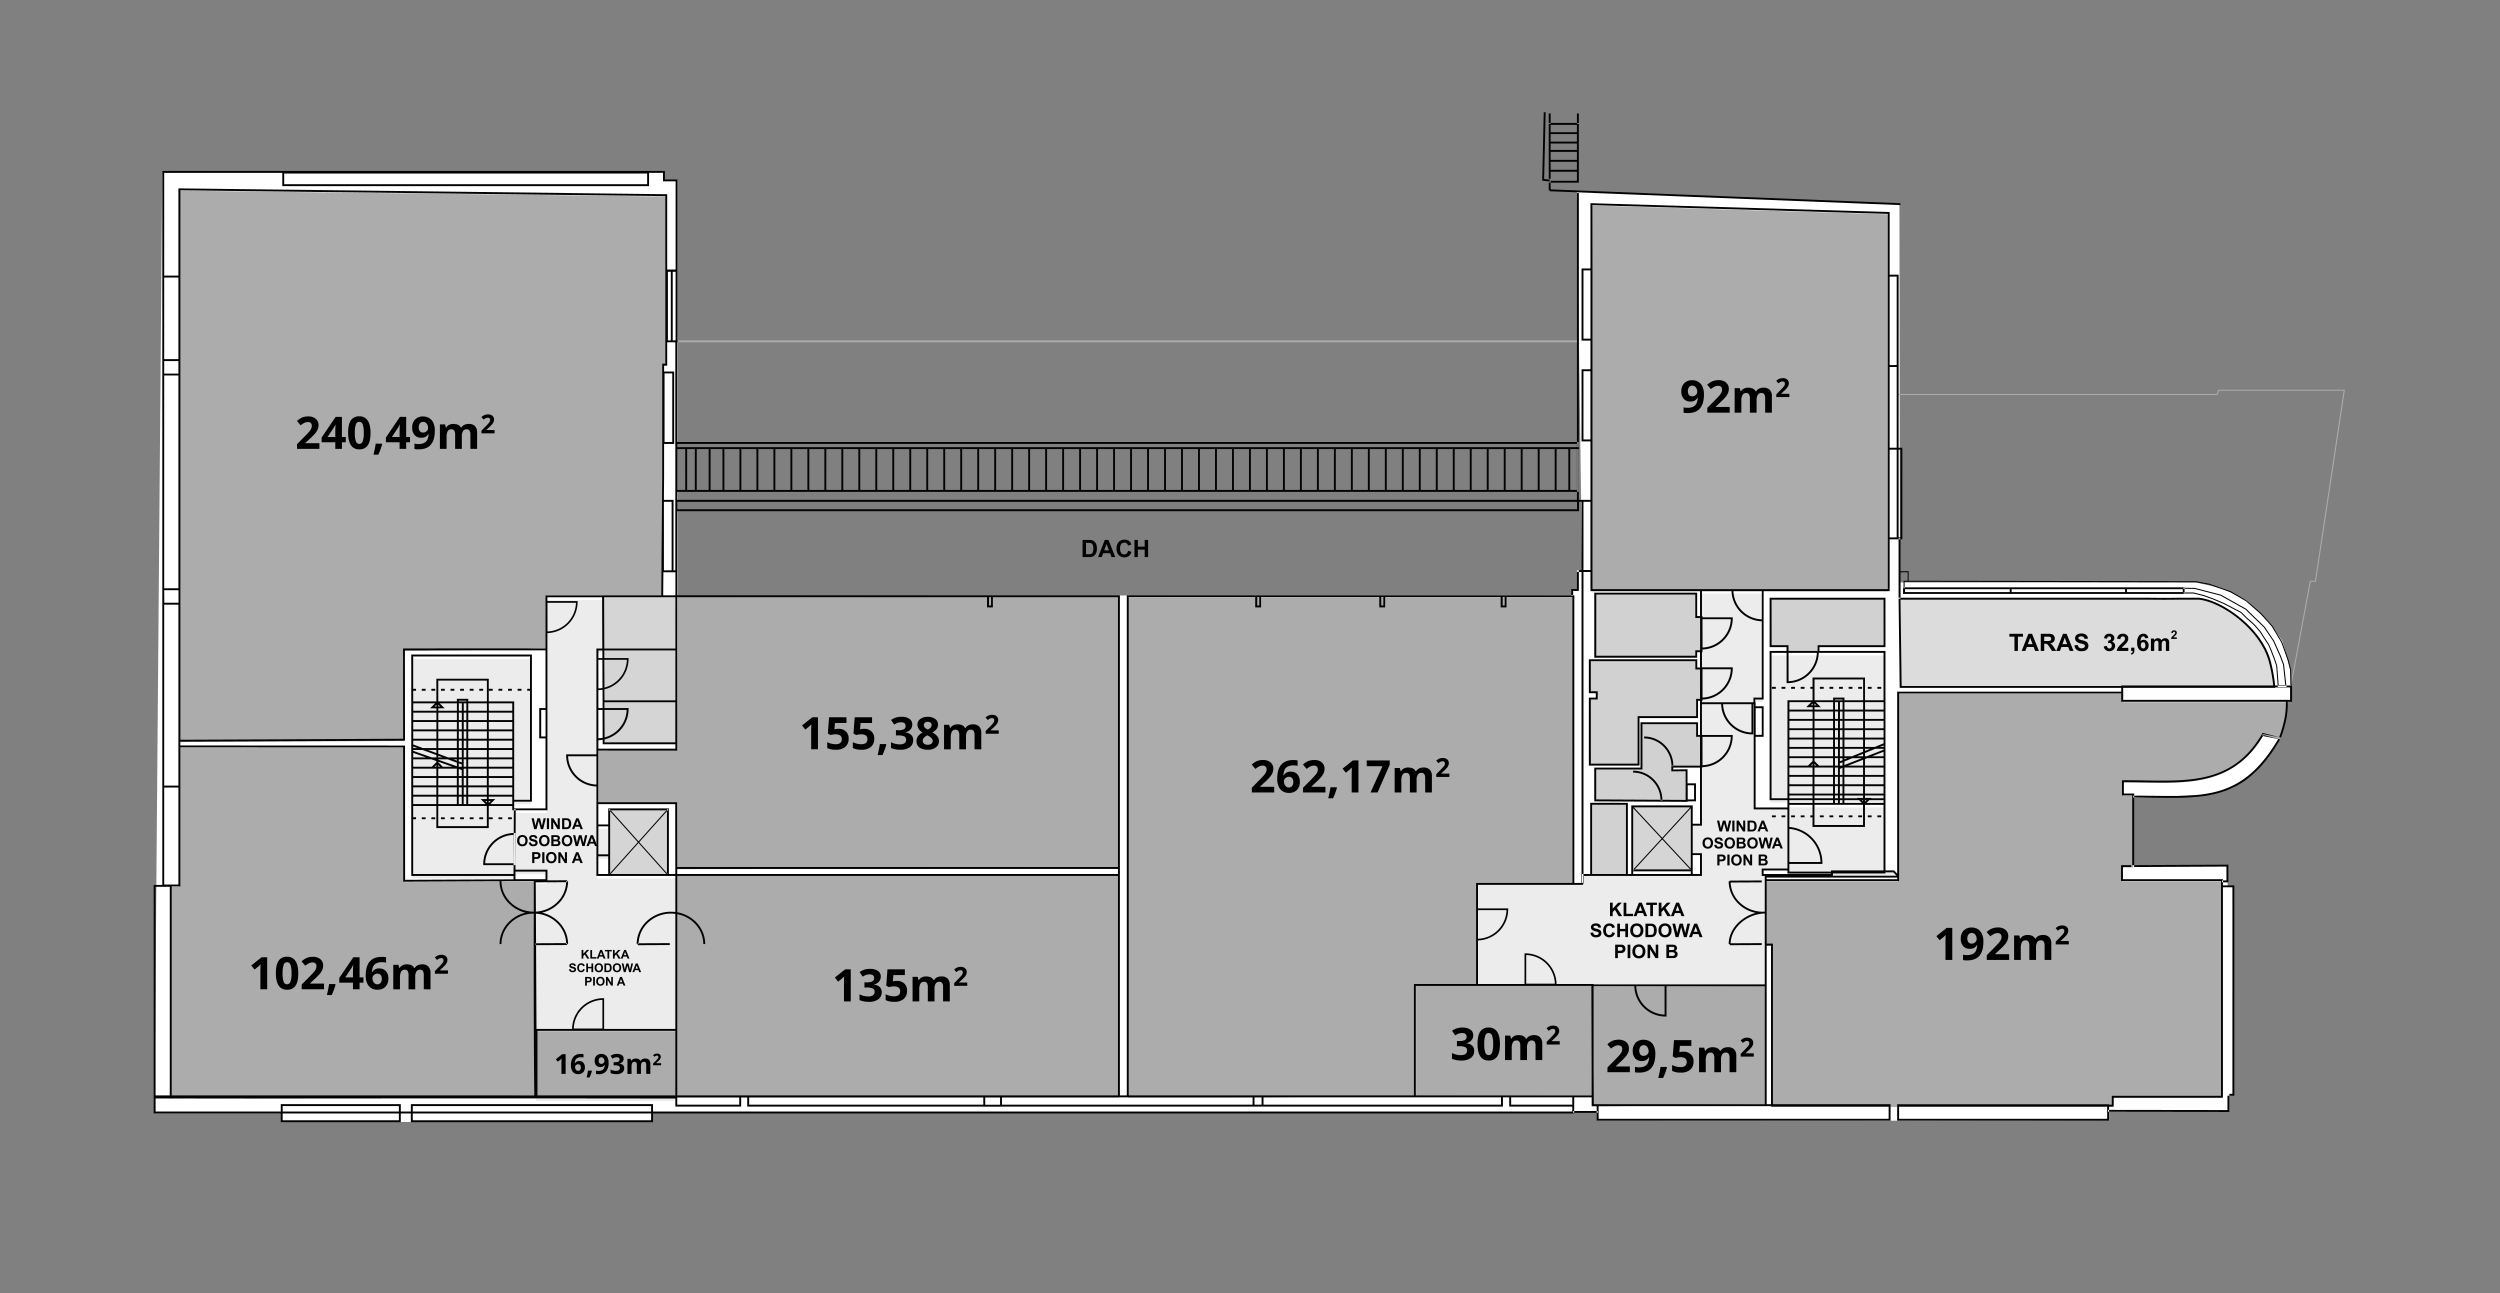
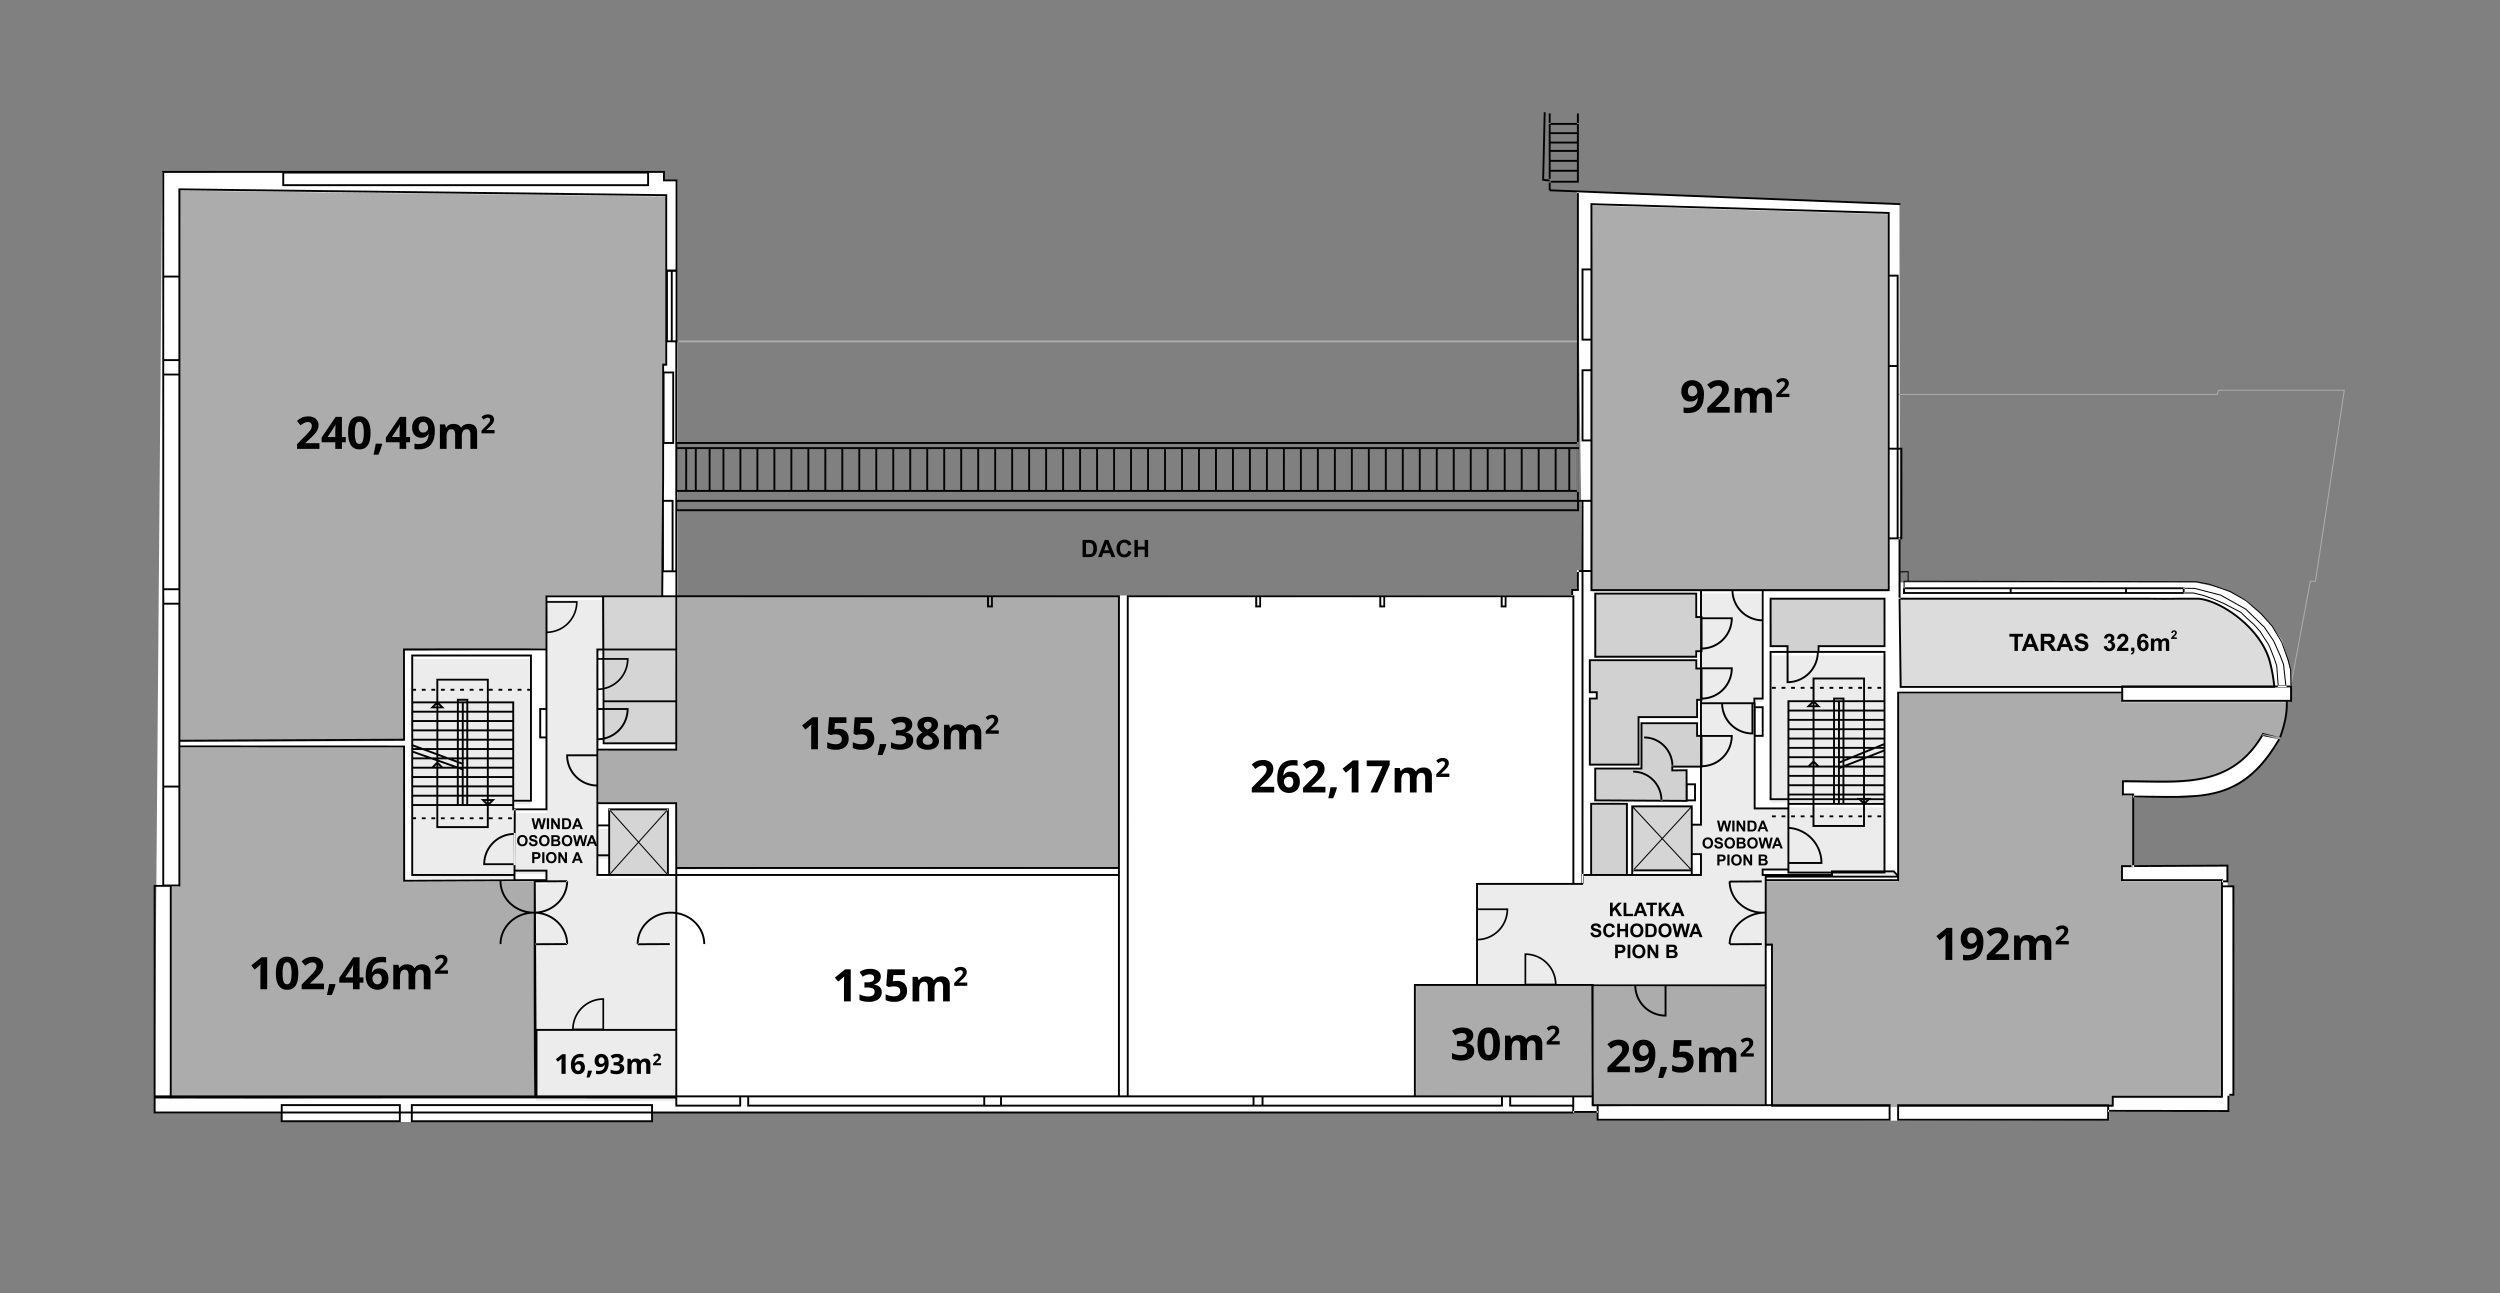
<svg xmlns="http://www.w3.org/2000/svg" width="1448" height="749" viewBox="0 0 1448 749">
  <rect x="0" y="0" width="1448" height="749" fill="#808080" stroke="none" />
  <defs>
    <clipPath id="clip-paking_pietro_3_">
      <rect width="1448" height="749" />
    </clipPath>
  </defs>
  <g id="paking_pietro_3_" data-name="paking pietro 3 " clip-path="url(#clip-paking_pietro_3_)">
    <g id="Group_49770" data-name="Group 49770" transform="translate(34.404 -7.579)">
      <path id="bg" d="M42.944,73.808l290.806-.5v4.954h7.679V319.185l518.059-.558v-3.382h2.932V304.308h2.931L862.307,84.9l186.847,7.16.322,219.294h171.313l15.222,3.414,14.364,7.035,13.777,13.631,6.743,9.82,4.69,16.709v9.381l.586,8.5-2.345.879-1.172,10.846-4.69,13.485-12.9,16.269-12.751,8.941-12.752,3.958-44.7,1.905v38.988h54.378v12.166h3.078l.44,120.775-2.628.629v9.237l-69.479.132v4.77l-122.548.26L874,622.969v-4.391l-546.8-.083v5.29l-215.437.1v-5.132H38.476Z" transform="translate(16.596 33.579)" fill="#fff" />
      <g id="Group_49750" data-name="Group 49750" transform="translate(318.431 474.618)">
        <rect id="Rectangle_7909" data-name="Rectangle 7909" width="34.494" height="37.069" transform="translate(592.551)" fill="#d5d5d5" />
        <rect id="Rectangle_7910" data-name="Rectangle 7910" width="34.025" height="38.008" transform="translate(0 1.735)" fill="#d5d5d5" />
        <rect id="Rectangle_7978" data-name="Rectangle 7978" width="42.025" height="24.008" transform="translate(-3 -60.265)" fill="#d5d5d5" />
        <rect id="Rectangle_7979" data-name="Rectangle 7979" width="42.025" height="29.008" transform="translate(-3 -90.265)" fill="#d5d5d5" />
        <rect id="Rectangle_7980" data-name="Rectangle 7980" width="42.025" height="30.008" transform="translate(-3 -121.265)" fill="#d5d5d5" />
      </g>
      <g id="Group_49751" data-name="Group 49751" transform="translate(204.348 351.376)">
        <rect id="Rectangle_7911" data-name="Rectangle 7911" width="65.977" height="85.312" transform="translate(786.771 35.812)" fill="#ececec" />
        <rect id="Rectangle_7912" data-name="Rectangle 7912" width="55.664" height="39.77" transform="translate(797.09 123.83)" fill="#ececec" />
        <path id="Path_48299" data-name="Path 48299" d="M261.509,398.414v46.07l-81.335-.1-.63-125.831h6.774v-5.515H167.807v2.5H108.555V188.433h68.78v84.113H167.064v4.99h19.255V154.255H219.25l-.608,30.315-2.841.327V315.541h45.709Z" transform="translate(-108.555 -150.534)" fill="#ececec" />
        <path id="Path_48300" data-name="Path 48300" d="M459.089,428.758H358.973l-.845-69.846H291.978l.51-57.994h61.055v-5l68.053-.51V283.325h-5.326V266.274h5.326V195.912h31.1v60.959H472.23v11.24a20.368,20.368,0,0,1,19.155,20.329H472.23v3.788h-14.9V295.4h40.156v-2.07h35.782l2.528,2.745v.308h-76.7Z" transform="translate(324.86 -132.399)" fill="#ececec" />
        <rect id="Rectangle_7913" data-name="Rectangle 7913" width="6.838" height="17.307" transform="translate(107.245 136.294)" fill="#ececec" />
        <path id="Path_48301" data-name="Path 48301" d="M377.52,237.822H408.4v-2.681h4.854V172.306H377.52Z" transform="translate(368.935 -172.306)" fill="#ececec" />
      </g>
      <g id="Group_49752" data-name="Group 49752" transform="translate(356.075 204.733)">
        <path id="Path_48302" data-name="Path 48302" d="M646.706,301.393l-.591-.111,11.226-60.174H660.3l16.607-110.015H604.721l-.9,2.428H418.566v-.6H603.408l.894-2.428h73.309l-.053.344-16.74,110.87h-2.981Z" transform="translate(290.076 -101.917)" fill="#acacac" />
        <rect id="Rectangle_7914" data-name="Rectangle 7914" width="523.516" height="1.11" fill="#acacac" />
        <path id="Path_48303" data-name="Path 48303" d="M636.006,225.214a88.145,88.145,0,0,0-2.426-14.071l-.011-.056h0c-4.954-19.782-28.319-35.771-41.343-36.983h-11.9c-6.111.122-12.017.08-17.523,0H418.959l.63,51.11H636.006Z" transform="translate(290.773 -24.497)" fill="#dcdcdc" />
      </g>
      <g id="Group_49753" data-name="Group 49753" transform="translate(311.593 351.376)">
        <path id="Path_48304" data-name="Path 48304" d="M458.024,174.1H392.047V201.6h9.788v3.33h17.97V201.6h38.218Z" transform="translate(287.479 -171.14)" fill="#d1d1d1" />
        <path id="Path_48305" data-name="Path 48305" d="M354.6,258.136h20.72v-41.23H354.6Z" transform="translate(220.996 -95.154)" fill="#d1d1d1" />
        <path id="Path_48307" data-name="Path 48307" d="M355.45,173.036h58.478v13.58H417v19.8h-3.075v3.192H355.45Z" transform="translate(222.509 -173.036)" fill="#d1d1d1" />
        <path id="Path_48308" data-name="Path 48308" d="M366.467,186.936H354.325v18.569h4.013v3.647h-4.013v38.26H382.55V219.9h33.9V209.91H419V191.751h-3v-4.815Z" transform="translate(220.512 -148.36)" fill="#d1d1d1" />
        <path id="Path_48309" data-name="Path 48309" d="M355.45,244.791l52.922.3V227.343l-8.3.1v-2.179H417V207.419H414.45v-7.335H382.237v26.268H355.45Z" transform="translate(222.509 -125.018)" fill="#d1d1d1" />
      </g>
      <g id="Group_49754" data-name="Group 49754" transform="translate(64.484 118.024)">
        <path id="Path_48310" data-name="Path 48310" d="M193.3,205.266l.055,77.761,75.652-.352c-.025,12.184-.056,37.119-.056,37.119v86.9s-140.929,1.96-210.8,1.785V285.763h5V205.219Z" transform="translate(-58.159 117.45)" fill="#acacac" />
        <path id="Path_48311" data-name="Path 48311" d="M190.04,355.448l.053,52.27-130.133.591V88.954l282,3.389v98.131h-1.8v64.833l-.953,68.123H272.3v30.59C272.29,354.021,233.252,355.323,190.04,355.448Z" transform="translate(-54.962 -88.954)" fill="#acacac" />
-         <path id="Path_48312" data-name="Path 48312" d="M515.988,173.877l-.468,165.335h-55.73v58.656h-35.9V462.49l-105.061,1.063h-60.94V173.877Z" transform="translate(296.419 61.808)" fill="#acacac" />
-         <path id="Path_48313" data-name="Path 48313" d="M163.668,334.832v128.72H420.043V334.832Z" transform="translate(129.15 61.809)" fill="#acacac" />
        <path id="Path_48314" data-name="Path 48314" d="M354.655,315.566H526.836V97.151l-172.182-5.1Z" transform="translate(468.206 -83.463)" fill="#acacac" />
        <path id="Path_48315" data-name="Path 48315" d="M679.1,217.942l9.641,2.517c2.526-6.888,4.446-14.071,4.069-21.711h-95.32v-4.762H467.728V302.622h-76.7v37.316h3.625v93.275H592.036v-5.159H655.3V302.622H597.386v-8.154h6.472V253.019h-5.948v-7.71c31.938-.208,62.419,5.234,81.186-27.367Z" transform="translate(532.782 97.508)" fill="#acacac" />
-         <rect id="Rectangle_7915" data-name="Rectangle 7915" width="80.972" height="38.518" transform="translate(211.849 486.843)" fill="#acacac" />
        <path id="Path_48316" data-name="Path 48316" d="M113.984,173.432l-.2,89.025H68.2v30.1h45.591v38.635l255.47-.575V173.432Z" transform="translate(179.519 61.809)" fill="#acacac" />
        <path id="Path_48584" data-name="Path 48584" d="M0,0,99.751-.371V67.967L0,69.427Z" transform="translate(823.552 461.036)" fill="#acacac" />
        <path id="Path_48586" data-name="Path 48586" d="M-.251-.6,102-.4l-.1,63.435-102.15.248Z" transform="translate(721.552 461.036)" fill="#acacac" />
      </g>
      <path id="Path_48590" data-name="Path 48590" d="M8305.207-2000.44v-5.06H8231.6v-132.386h5v-413.547h291.121v4.939h7.313v94.336h-.166v57.758h521.094v1.11H8535.025v1.863h520.928v-1.863h.081v1.863l1.029,0v-2.976h-1.11v-144.175h1.11V-2394.4h.081l0,2.976v25.889h-.083v-24.78h-4.975v23.667h3.864v-23.667h.081v23.667h-.081v1.112h1.11v4.635h.081l2.6,0h4.047v-33.882h-5.164v-41.749h5.164v-16.632h-5.164v-41.749h5.164v-37.827l.573.017,172.722,5.119v36.287h5.19V-2391.1h2.165v53.05h-1.081v-.556h-1.084v.556h-5.19v29.96h-73v17.526l0,45.309h-4.851v1.564h.221v2.346h4.632v17.678h-4.632v40.936h18.427v-2.638l0-1.6h-10.324v-86.419h9.792v-2.22h-9.787v-28.606h67.089v28.606h-38.219l0,2.22h38.22v127.113h5.051l1.737,1.885v-105.423H9371.2V-2252H9242.883l0-.547-.627-51.118h1.107v-.556h-1.11v-33.834h1.11v18.521l4.708-.045,0,5.507,166.469.292,7.69,1.443,12.383,4.321,9.1,5.279-.141.24.186-.207,8.723,7.608,6.4,7.213,5.51,9.191,3.74,10.384,1.47,5.877.289,9.046h-.605l.007.252.608-.014-.01-.238h.265v9.443h-2.484a45.531,45.531,0,0,1-1.1,11.235,73.007,73.007,0,0,1-2.812,9.5l-10.6-2.077-.211,1.088.37.074c-14.818,24.867-37.088,26.949-58.628,26.949-3.223,0-6.662-.06-9.421-.107h-.141l-.559-.007c-4-.066-7.1-.114-10.512-.114h-1.308v6.6h5.947v1.21h-.552v1.107h.552v39.135l-1.11,0v-40.337h-5.951v-8.82l2.422-.007c3.988,0,8.335.076,10.424.116h.1c4.008.067,7.076.114,10.108.114,22.386,0,43.684-2.089,58.205-27.313l.262-.454.471.233,9.043,2.353a71.73,71.73,0,0,0,2.795-9.4,44.122,44.122,0,0,0,1.091-11.09H9371.2v-4.763H9242.56v108.636h-76.708v36.207h3.625v93.014h68.132v.261h0v9.274H9067.4v-4.487l-13.029,0v-1.112h-.551v1.112h.551v.3H8520.829v5.06H8380.56v-5.06h-5.83v5.062Zm76.463-1.11h138.045v-3.95H8381.67Zm-75.351,0h67.3v-3.95h-67.3Zm762.188-.875h167.987v-7.052h-68.128v-.261h-2.515l0,0h-97.34Zm-14.139-4.49H9067.4v1.112h.556v-1.112h-.556v-2.821h-2.916v-5.1h-10.106v5.359h-.007Zm-533.539-3.971v4.273h532.434v-2.864h-36.527v-5.359h-3.641v5.359H8722.941v.045h-10.816v-.045H8575.4v-5.359h-3.527v5.359h-38.122v-4.668l-81.315-.1h-.378c-12.689,0-28.323,0-46.472.017h-.419l-3.349,0-5.9,0-11,.007h-1.545c-20.91.014-42.528.029-63.686.029-29.633,0-54.306-.026-77.638-.086v.088h-9.331v7.567h72.5v-4.273h69.522v4.273h5.83v-4.273Zm-139.159,4.273h138.045v-3.159H8381.67Zm-75.351,0h67.3v-3.159h-67.3Zm406.913-3.929h8.6v-4.295h-8.6Zm304.615-.045h35.413v-4.25h-35.413Zm-143.426,0h137.556v-4.25H8874.422Zm-5.222,0h4.114v-4.25H8869.2Zm-146.259,0h145.146v-4.25H8722.941Zm-146.433,0H8712.12v-4.25H8576.509Zm-41.649,0h35.9v-4.25h-35.9Zm630.992-.261h2.515v-91.9h-2.515Zm-100.12,0h99.008v-68.313h-56.9v17.523h-.554a17.981,17.981,0,0,1-12.6-5.117,17.981,17.981,0,0,1-5.479-12.406H9065.6l0,48.9Zm-103.077-5.1h101.827v-13.908l-.164-49.523H8962.654Zm-166.31,0h165.19V-2080.5h36v-58.54h55.795v-165.477H9015.17v5.906h-3.39v-5.906h-66.906v5.906h-3.394v-5.906h-68.468v5.906h-3.392v-5.906h-73.276Zm-261.485-303v13.326h144.365l112.011,0v289.671h4v-289.673h257.41v-3.646h3.308v-9.877h1.11v10.99h-3.311v2.534h-1.107v.311h1.107v-.311h.693v166.585h2.087v.033h1.807v-5.2h.29v5.2h.822v-4.076h.29v4.625h-.29v.554h-6.12v-.017h-54.678v13.664h17.5v.492a18.089,18.089,0,0,1-17.5,18.056v25.209H9025.6v-17.756h.492a18.087,18.087,0,0,1,18.063,17.756h20.944v.014h.5v.214h99.144v-41.043c-.4.01-.742.026-1.056.052v.007h-.071c-10,.789-18.364,8.494-18.649,17.179l18.046-.09,0,1.11-18.548.1,0-.651h-.618a15.592,15.592,0,0,1,1.208-5.987,18.73,18.73,0,0,1,3.317-5.271,22.754,22.754,0,0,1,11.14-6.8,20.159,20.159,0,0,1-11.185-6.477,18.538,18.538,0,0,1-3.289-5.457,17.694,17.694,0,0,1-1.191-6.4h.618l0-.371,18.55-.09,0,1.11-18.044.09a17.13,17.13,0,0,0,5.714,11.95,19.244,19.244,0,0,0,12.929,4.953c.444-.031.813-.048,1.127-.055v-20.663h-1.764v-4.288h14.9v-3.784l0-19.254h-.008v-11.206h-19.531v-60.957h-.221v17.521h-.557a18,18,0,0,1-12.594-5.117,17.951,17.951,0,0,1-5.479-12.4h-11.135v17.792h.3v.057h17.523v.551a18,18,0,0,1-5.119,12.6,17.986,17.986,0,0,1-12.4,5.479v.271h-.3v33.616h-5.328v15.936h5.328v13.193h-68.617v-1.119h-1.112v-174.946h-1.566v-1.112h1.562v-39.527h-1.48l0,5.428h-.083v-5.428l0,5.428h-1.108v16.25l0-16.25H8534.859Zm0,264.485v38.514h255.264v-127.139l-110.9,0H8534.859v21.046a20.132,20.132,0,0,1,11.546,6.386,18.483,18.483,0,0,1,3.408,5.526,17.833,17.833,0,0,1,1.238,6.517h-1.112c0-8.392-6.341-15.669-15.08-17.3Zm-80.972,38.514h79.859v-37.4h-79.859Zm-211.847,0h210c-.343-34.878-.343-71.225-.292-105.3-10.306.019-18.693,7.933-18.693,17.642h-1.107a17.948,17.948,0,0,1,1.137-6.262,18.513,18.513,0,0,1,3.148-5.367,20.1,20.1,0,0,1,10.76-6.567,20.15,20.15,0,0,1-10.75-6.56,18.349,18.349,0,0,1-3.151-5.357,17.751,17.751,0,0,1-1.144-6.253l-55.816.261v-.559l-.053-77.2-129.04-.052v80.544h-5Zm-9.331,0h8.219v-120.821h-8.219Zm301.037-38.514v-66.626a20.735,20.735,0,0,0-2.534-.162h-.012a19.206,19.206,0,0,0-13.062,5.02,17.084,17.084,0,0,0-5.648,12.157l-.5,0,0,.461h-.618c0-10.336,8.9-18.75,19.838-18.75l.02,0a21.963,21.963,0,0,1,2.515.152v-20.884h-3.736v0h-35.137v0h-6.833v-11.4l0-18.424,0-21.977a17.968,17.968,0,0,1-12.406-5.476,17.977,17.977,0,0,1-5.122-12.6v-.554h17.528v-8.169l0-18.64,0-33.366v-1.107h3.405l-.109-29.664h-31.681v2.206h17.5v.492a18.089,18.089,0,0,1-17.5,18.056v8.865h.012v93.749h-18.355l0-.554-1.112,0,0,.559h-.9v-2.493H8425.69v12.789h-30.362v-12.789h-13.421v6.55h1.661v1.105h-1.661v31.734h58.134v-2.5h.007l.013-2.622-17.571,0v-.556a17.973,17.973,0,0,1,5.16-12.635,17.986,17.986,0,0,1,12.494-5.438l-.083,18.628h1.064v-18.635h-.552c-.04,0-.081,0-.128,0h-.186l-.043,0h-.073l.057-13.146h1.112l-.154,34.4h18.515v6.187l11.392-.055,0,.561h-.552c0,.219,0,.395-.009.554l-17.6.086.086,16.967a19.187,19.187,0,0,0,12.235-5.333,17.1,17.1,0,0,0,5.281-11.719l.563,0,0-.552h.559a17.636,17.636,0,0,1-1.139,6.263,18.511,18.511,0,0,1-3.153,5.366,20.118,20.118,0,0,1-10.765,6.569,20.1,20.1,0,0,1,10.765,6.562,18.557,18.557,0,0,1,3.153,5.366,17.864,17.864,0,0,1,1.136,6.265h-.556l0-.554-.562,0c0,.24.01.4.01.549h.554l0,.556-17.984.09.243,48.5h20.615a18.087,18.087,0,0,1,18.065-17.792h.489v17.792Zm-42.462-16.794a17.047,17.047,0,0,0-11.349,4.991,17.015,17.015,0,0,0-4.991,11.351l-.01.231h16.58v-16.582Zm615.444,8.5v-16.4h-16.406A17,17,0,0,0,9106.729-2062.757Zm-80.145-17.923h16.582l-.012-.231a17.057,17.057,0,0,0-4.991-11.351,17.039,17.039,0,0,0-11.349-4.991l-.23-.01Zm-573.506-23.4-.244,0v1.112l.249,0,0-1.11,17.424-.085a17.1,17.1,0,0,0-5.276-11.719,19.181,19.181,0,0,0-12.23-5.336Zm545.575-2.613.154-.006a17.04,17.04,0,0,0,11.349-4.993,17.029,17.029,0,0,0,4.993-11.349l.01-.23h-16.506Zm-565.6-33.3c.015,9.7,8.4,17.6,18.7,17.621l0-2.206v-1.333q.007-2.232.01-4.7l0-1.992,0-1.112v-.1c0-1.293,0-2.636.007-4.028l0-2.241ZM8237.7-2138.1h8.224v-56.2H8237.7Zm215.186-1.621c0,.121,0,.24,0,.356h.019l0-.711h-.015ZM8377.118-2273.7l.053,52.263-130.132.592v2.2l130.146.059v.556l.053,77.2,62.8-.292v-1.958h-59.246V-2271.3h69.889v85.221h-10.27v3.876h18.144v-40.53h-3.641v-17.592h3.641v-33.407c-16.955-.014-28.052-.021-38.105-.021C8404.291-2273.752,8389.71-2273.736,8377.118-2273.7Zm788.733,132.527h75.589v-.932h-75.589Zm-724.7-.012h17.4v-4.392h-17.4v2.5h0Zm763.085-2.025h36.772l-1.792-1.942h-4.568v.661H9204.24Zm-669.381-.984h143.255l112.009,0v-2.928l-114.944,0H8534.859Zm-4.849-38v38h3.736l-.06-40.461H8489.15v11.748h5.724v-9.291Zm-17.167,19.558,16.06,17.93v.516h.461l-.461-.516v-35.86Zm-16.513,18.446h32.223l-16.111-18Zm-.806,0h.461v-.516Zm-6.375,0h5.724v-10.289h-5.724Zm633.881-1.554v1.552h4.214v-10.971h-4.214Zm-34.493,1.552h33.381v-1.552h-33.381Zm-3.073-41.226v41.226h1.963v-39.736h35.6v10.61h4.214v-32.5h-15.513v1.065l8.292-.1,0,8.14h4.887v10.429h-4.884v.3l-54.032-.3v-19.551h26.783v-26.265h33.326v7.332h1.139v-18.914l0-.832h-1.141v10h-33.9v27.512h-29.331v-39.372h4.01v-2.533h-4.01v-19.684h62.785v4.815h1.585v-8.894h-1.659v3.192H9066v-37.687h59.591v13.583h1.659v-14.5h-63.458v-11.054h-4.047V-2144.2h3.891v-41.226Zm-20.723,41.226h19.61v-40.118h-19.61Zm99.342,0h39.039v-.292h-25.24v-1.773h-13.8Zm-668.875-37.243.777.87v35.862l16.055-17.93-16.055-17.932v-.511h.345l-.678-.758Zm683.783,35.843h24.131v-.675h30.417v-37.987h-10.757v12.782h-30.367v-5.564h-1.293v-1.11h1.293v-6.108h-13.424v12.81a20.85,20.85,0,0,1,13.619,6.676,20.878,20.878,0,0,1,5.53,14.167v.554h-19.149Zm-90.454-1.26h.043l-.043.045v.57l.159.143.694-.758h-.811l16.368-17.844-16.411-17.633Zm33.381.39v-.39h-.361Zm-32.527-.39h32.166l-16.2-17.4Zm16.373-17.849,16.154,17.362v-34.973ZM8534.8-2185.8l.06,37.563h139.212l116.052,0v-156.272H8717.67v5.9h-3.392v-5.9l-179.424,0v84.044h0v2.049l0,2.8h-1.119v-.038H8489.15v29.88h44.535v-.021Zm-111.188,35.372h16.406v-16.411A17,17,0,0,0,8423.611-2150.428Zm755.381-.727h18.032a19.79,19.79,0,0,0-18.032-19.175ZM8489.15-2155.6h5.724v-16.2h-5.724Zm23.292-7.491,16.109-17.994h-32.221Zm576.469-19.727,16.444,17.671,16.212-17.671h.352l-.352,0Zm-692.476,10.907h28.146v-11.674h-28.146Zm797.093-.68h28.143v-11.672h-28.143Zm-664.977-8.494h.352v.511l.777-.87-.447-.4ZM8425.69-2187.6h3.786l-2.909,2.909H8439.3v-4.3H8425.69Zm-11.919,2.909h10.122l-2.909-2.909h3.6v-1.388h-10.81Zm-2.614,0h1.5v-4.3h-1.5Zm-2.848,0h1.735v-4.3h-1.735Zm-11.874,0h10.76v-4.3h-10.76Zm-14.528,0h13.421v-4.3h-13.421Zm841.75-.677h9.883v-1.6h-8.285Zm-12.8,0h10.12l-1.6-1.6h-8.523Zm-2.609,0h1.5v-1.6h-1.5Zm-2.854,0h1.742v-1.6H9205.4Zm-11.869,0h10.757v-1.6h-10.757Zm-14.536,0h13.424v-1.6h-13.424Zm-753.3-.019,1.105-1.1h-1.105Zm-1.109-.188v-.915h-.915Zm798.2-.487.9-.906h-.9Zm-1.112-.188v-.718h-.718Zm-117.33-.6h1.107c0-.109,0-.209,0-.337l13.471.076v-16.63l-8.292.1v-3.3h.085a16.081,16.081,0,0,0-4.746-11.166,15.684,15.684,0,0,0-11.108-4.62v-1.11a16.756,16.756,0,0,1,11.9,4.943,17.168,17.168,0,0,1,5.063,11.952h-1.105v.086c0,.069,0,.135,0,.207h1.1c0-.119,0-.209,0-.292h15.43v-16.732H9125V-2231h-31.1v26.267h-26.783l0,17.335,37.229.207a16.088,16.088,0,0,0-4.761-11.132,15.686,15.686,0,0,0-11.1-4.6v-1.112a16.777,16.777,0,0,1,11.884,4.932,17.2,17.2,0,0,1,5.084,11.919l-1.11,0C9104.341-2187.1,9104.341-2186.994,9104.341-2186.851Zm-678.65-70.459v13.138h14.722v56.974h9.164v-63.156h-1.623v-1.107h1.623v-18.731h-67.669v18.731h1.661v1.107h-1.661v6.182h13.421v-13.138Zm694.429,69.908h3.68v-8.209h-3.68Zm102.664-.879h3.786l-.2.2h7.173v-1.592h-10.757Zm-11.922.2h7.413l-.2-.2h3.6v-1.39h-10.81Zm-2.609,0h1.5v-1.592h-1.5Zm-2.854,0h1.742v-1.592H9205.4Zm-11.869,0h10.757v-1.592h-10.757Zm-14.536,0h13.424v-1.592h-13.424Zm-10.319,0h9.212v-56.767h14.531v-6.628h-1.293v-1.112h1.293v-5.407h30.367v13.148h10.757v-27.437h-37.107l-.413,0a18,18,0,0,1-5.479,12.406,17.975,17.975,0,0,1-12.6,5.124h-.552v-17.531h-.04l-8.68,0Zm-742.982-2.03H8439.3v-4.29H8425.69Zm-11.919,0h10.81v-4.29h-10.81Zm-2.614,0h1.5v-4.29h-1.5Zm-2.848,0h1.735v-4.29h-1.735Zm-11.874,0h10.76v-4.29h-10.76Zm-14.528,0h13.421v-4.29h-13.421Zm840.876-.675h10.757v-4.292h-10.757Zm-11.922,0h10.81v-4.292h-10.81Zm-2.609,0h1.5v-4.292h-1.5Zm-2.854,0h1.742v-4.292H9205.4Zm-11.869,0h10.757v-4.292h-10.757Zm-14.536,0h13.424v-4.292h-13.424ZM8237.7-2195.41h8.224v-104.8H8237.7Zm187.989-.1H8439.3v-4.3H8425.69Zm-11.919,0h10.81v-4.3h-10.81Zm-2.614,0h1.5v-4.3h-1.5Zm-2.848,0h1.735v-4.3h-1.735Zm-11.874,0h10.76v-4.3h-10.76Zm-14.528,0h13.421v-4.3h-13.421Zm106.129-.485v-16.411h-16.4A17,17,0,0,0,8488.036-2196Zm734.747-.188h10.757v-4.3h-10.757Zm-11.922,0h10.81v-4.3h-10.81Zm-2.609,0h1.5v-4.3h-1.5Zm-2.854,0h1.742v-4.3H9205.4Zm-11.869,0h10.757v-4.3h-10.757Zm-14.536,0h13.424v-4.3h-13.424Zm-753.3-4.732H8439.3v-4.292H8425.69Zm-11.919,0h10.81v-4.292h-10.81Zm-2.614,0h1.5v-4.292h-1.5v1.172h0Zm-2.848,0h1.735v-3.513l-1.735-.613Zm-11.874,0h10.76v-4.292h-10.76Zm-14.528,0h13.421v-4.292h-13.421Zm840.876-.68h10.757v-4.29h-10.757Zm-11.922,0h10.81v-4.29h-10.81Zm-2.609-3.518v3.518h1.5v-4.1Zm-2.854,3.518h1.742v-3.083l0-1.208h-1.74Zm-11.869,0h10.757v-4.29h-10.757Zm-14.536,0h13.424v-4.29h-13.424Zm-753.3-4.73H8439.3v-4.292H8425.69Zm-11.919,0h10.81v-4.292h-10.81Zm-2.614-2.075,0,2.075h1.5v-4.292h-1.5Zm-2.848,2.075h1.735v-1.3l-1.735-.642Zm-11.874-2.621,2.627,2.621h5.606l-8.233-2.9Zm-14.528,2.621H8392.7l2.626-2.626v-.668l-2.828-1h-10.593Zm14.528-.045h1.013l-1.013-1.008Zm-2.12,0h1.013v-1.008Zm2.12-4.036,10.76,3.8v-2.073l-5.231-1.937h-5.528Zm826.348-.39v3.793h10.757v-4.29h-9.488Zm-9.7,3.793h8.59v-3.358Zm-4.829-1.312v1.312h1.5v-1.925Zm-2.854,1.312h1.74v-2.056l0-2.234H9205.4Zm-11.869-2.622,2.621,2.622h8.136v-4.29h-10.757Zm-14.536,2.622h10.793l2.631-2.631v-1.659h-13.424Zm14.536-.045h1.013l-1.013-1.01Zm-2.12,0h1.008v-1Zm-62.747-.159a17,17,0,0,0,16.4-16.409h-16.4Zm82.2-2.177v2.058l10.148-3.967h-5.5Zm-146.877,1.262H9091.1v-27.51H9125v-10h2.251v-17.046h-2.7v-4.815h-60.562v17.457H9068v4.763h-4.012Zm-655.675-1.333,1.735.644v-1.806h-1.735Zm799.942-.059,1.5-.615v-1.162h-1.5Zm-801.057-.352v-.751h-2.022Zm803.666-.72,1.719-.706h-1.719Zm-785.171-1.141H8439.3v-4.295H8425.69Zm-11.919,0h10.81v-4.295h-10.81Zm-2.614,0h1.5v-4.295h-1.5Zm-2.848,0h1.735v-4.295h-1.735Zm-11.874-2.123,5.73,2.123h5.029v-4.295h-10.76Zm0,2.123h2.529l-2.529-.937Zm-14.528-3.805,10.78,3.805h2.641v-1.348l-7.964-2.947h-5.457Zm0,3.805h7.439l-7.439-2.626Zm844.992-.68h6.641v-2.6Zm-4.116-1.866v1.866h1.076l9.681-3.784v-.511H9228.7Zm-4.557,1.866h3.444v-1.409Zm-7.365,0h4.436l6.374-2.615v-1.68h-10.81Zm-2.609,0h1.5v-4.295h-1.5Zm-2.854,0h1.742v-4.295H9205.4Zm-11.869,0h10.757v-4.295h-10.757Zm-14.536,0h13.424v-4.295h-13.424Zm-783.664-1.852v-1.763h-4.763Zm827.455-1.217,2.982-1.226h-2.982Zm-733.633-6.215v4.915h44.585v-2.579l-42.087.031,0-.554-.01-2.061A17.912,17.912,0,0,1,8489.15-2221.693Zm-63.46,4.554H8439.3v-4.295H8425.69Zm-11.919,0h10.81v-4.295h-10.81Zm-2.614,0h1.5v-4.295h-1.5Zm-2.848,0h1.735v-4.295h-1.735Zm-11.874,0h10.76v-4.295h-10.76Zm-14.528-2.089,5.646,2.089h7.774v-4.295h-13.421Zm0,2.089h2.448l-2.448-.906Zm849.5-.675h2.132v-.875Zm-8.625,0h5.692l5.064-2.08v-2.213h-10.757Zm-11.922,0h10.81v-4.292h-10.81Zm-2.609,0h1.5v-4.292h-1.5Zm-2.854,0h1.742v-4.292H9205.4Zm-11.869,0h10.757v-4.292h-10.757Zm-14.536,0h13.424v-4.292h-13.424Zm-686.31-22.51h13.991v.554a17.939,17.939,0,0,1-1.058,6.092,18.054,18.054,0,0,1-2.916,5.207,18.181,18.181,0,0,1-9.951,6.3l0,1.728,40.981-.029v-23.189h-41.062Zm-245.644-250.468v268.837l129.017-.585-.052-52.273.556,0c11.32-.033,26.372-.05,44.741-.05,14.952,0,26.783.007,37.233.021v-30.738h32.8v-.041l34.211,0,.489-57.642v-.23l.038-4.516.057-6.391v-65.385h1.8v-97.029l-2.483-.031h-.171l-278.23-3.344Zm178.651,268.248H8439.3v-4.295H8425.69Zm-11.919,0h10.81v-4.295h-10.81Zm-2.614,0h1.5v-4.295h-1.5Zm-2.848,0h1.735v-4.295h-1.735Zm-11.874,0h10.76v-4.295h-10.76Zm-14.528,0h13.421v-4.295h-13.421Zm107.243-.266a17.79,17.79,0,0,0,2.483-.264l-.059-16.138h-2.425Zm733.633-.411h10.757v-4.292h-10.757Zm-11.922,0h10.81v-4.292h-10.81Zm-2.609,0h1.5v-4.292h-1.5Zm-2.854,0h1.742v-4.292H9205.4Zm-11.869,0h10.757v-4.292h-10.757Zm-14.536,0h13.424v-4.292h-13.424Zm-686.248-.095a17.034,17.034,0,0,0,12.811-15.9h-12.87Zm-36.72-.535h2.531v-15.363h-2.531Zm703.437-.932h3.522v-15.451h-3.522Zm-2.448-1.388v-16.4h-16.406A17,17,0,0,0,9157.013-2226.171Zm-731.322-1.78H8439.3v-4.295H8425.69Zm-11.919,0h10.81v-4.295h-10.81Zm-2.614,0h1.5v-4.295h-1.5Zm-2.848,0h1.735v-4.295h-1.735Zm-11.874,0h10.76v-4.295h-10.76Zm-14.528,0h13.421v-4.295h-13.421Zm840.876-.675h10.757v-4.3h-10.757Zm-11.922,0h10.81v-4.3h-10.81Zm-2.609,0h1.5v-4.3h-1.5Zm-2.854,0h1.742v-4.3H9205.4Zm-11.869,0h10.757v-4.3h-10.757Zm-14.536,0h13.424v-4.3h-13.424Zm-753.3-4.732H8439.3v-4.292H8425.69Zm-11.919,0h10.81v-4.292h-10.81Zm-2.614,0h1.5v-4.292h-1.5Zm-2.848,0h1.735v-4.292h-1.735Zm-11.874,0h10.76v-4.292h-10.76Zm-14.528,0h13.421v-4.292h-13.421Zm840.876-.677h10.757v-4.292h-10.757Zm-11.922,0h10.81v-4.292h-10.81Zm-2.609,0h1.5v-4.292h-1.5Zm-2.854,0h1.742v-4.292H9205.4Zm-11.869,0h10.757v-4.292h-10.757Zm-14.536,0h13.424v-4.292h-13.424Zm-753.3-4.734H8439.3v-4.292H8425.69Zm-11.919,0h10.81v-4.292h-10.81Zm-2.614,0h1.5v-4.292h-1.5Zm-2.848,0h1.735v-4.292h-1.735Zm-11.874,0h10.76v-4.292h-9.976l2.907,2.907h-3.691Zm-14.528,0h13.421v-1.385h-3.693l2.907-2.907h-12.635Zm840.876-.673h10.757v-4.3h-10.757Zm-11.922,0h10.81v-4.3h-10.81Zm-2.609,0h1.5v-4.3h-1.5Zm-2.854,0h1.742v-4.3H9205.4Zm-11.869,0h10.757v-4.3H9194.3l2.912,2.909h-3.687Zm-14.536,0h13.424v-1.388h-3.693l2.907-2.909h-12.638Zm-689.842-.882h2.42l-.039-10.615a18.061,18.061,0,0,1-2.381.231Zm-92.715-.939h1.013l-1.013-1.01Zm-2.12,0h1.013v-1.01Zm799.213-.675h1.013l-1.013-1.015Zm-2.12,0h1.008v-1.008Zm-63.049-1.756h29.771v-2.676h4.851v-44.207a18.1,18.1,0,0,1-17.519-17.516h-17.1v14.5h.3v.718h17.523v.556a18,18,0,0,1-5.119,12.6,17.986,17.986,0,0,1-12.4,5.478v1.564h-.3v8.787h17.825v.554a18,18,0,0,1-5.119,12.6,17.978,17.978,0,0,1-12.4,5.476v.744h-.3Zm-714.588-2v1.521h10.81V-2256.2h-28.146v12.031h10.76v-1.521Zm-5.462,1.521h4.35v-.409h-4.35Zm84.356-.608h41.069v-28.882h-41.174l.016,4.406h14.075v.492a18.1,18.1,0,0,1-14.01,17.606Zm718.2-1.59v1.523h10.81v-12.035h-28.143v12.035h10.757v-1.523Zm-5.464,1.523h4.35v-.411h-4.35Zm166.91-4.97v4.761H9467.6v.009h1.424v-7.227h-8.59l.021.276h-88.149Zm-243.646,3.439a17,17,0,0,0,16.4-16.406h-16.4Zm-639.511-5.31.157-.006a17.138,17.138,0,0,0,2.221-.241l-.06-16.332h-2.318Zm3.488-.48a17.062,17.062,0,0,0,8.018-4.52,17.03,17.03,0,0,0,4.993-11.349l.01-.231h-13.078Zm969.216-.632.023.278h5.067l-.095-.863h2.417l-.28-8.965-1.45-5.785-3.71-10.3-5.452-9.088-6.336-7.142-7.408-6.462-1.286-1.119-8.991-5.224-12.285-4.285-7.589-1.426-168.785-.288v3.211h-.6v-3.815h.295l2.067,0,.012-4.9-4.111.043v14.712h143.286c3.686.052,6.678.078,9.416.078,2.971,0,5.621-.026,8.1-.078h11.909c6.816.635,16.015,5.086,24.01,11.624,9.169,7.5,15.493,16.568,17.806,25.528l.021.01.057.271a90.019,90.019,0,0,1,2.377,13.4h1.469l-.846-11.37-1.4-4.14-1.956-5.039-1.281-2.961-2.654-4.019-2.185-3.477-3.641-4.121-4.335-3.85-3.156-3.145-9.871-5.131-6.521-2.738-5.036-1.8-5.822-1.481-5.21.007,0-.6h-.565v.6h.563v.247H9244.836v-3.855h.26v.551h.6v-.551h162.214v.266l5.93.083,15.1,3.907,14.609,8.171,10.78,10.481,5.442,8.054,3.846,8.613,1.909,5.1,1.321,12.2h-.606l.028.266v0l-3.85,0-.02-.266h3.841l-1.314-12.093-1.875-4.97-3.8-8.556-5.381-7.962-10.71-10.408-14.48-8.088-14.926-3.86-5.845-.078v-.6l-.713-.012-.012.6.725.007,0,2.146h5.276l5.925,1.5,5.082,1.818,6.555,2.755,10.006,5.219,3.171,3.161,4.352,3.865,3.69,4.19,2.208,3.506,2.674,4.06,1.314,3.021,1.966,5.065,1.421,4.226.86,11.487h-.592Zm-217.876-.309H9371.2v-.276h88.028a88.121,88.121,0,0,0-2.339-13.107l-.012-.057c-4.872-19.453-27.788-35.342-40.86-36.563l-11.85,0c-2.515.05-5.144.074-8.036.076-2.81,0-5.825-.024-9.5-.076H9243.358Zm-65.478-2.764a17,17,0,0,0,16.4-16.409h-16.4Zm-687.036-13.383-.016-4.43h-.545c-.282,0-.62,0-1.008,0l-.511,0h-.235v4.435Zm575.643-1.35h57.366v-3.189h2.773v-18.693h-2.773v-13.578h-57.366Zm101.559-6.118h9.792l0,3.332h16.853v-3.332h38.22V-2303.1h-64.869Zm-676.217-27.788.107,29.73h41.179v-29.73l-7.093,0Zm636.212,29.15a16.994,16.994,0,0,0,16.4-16.406h-16.4Zm-669-9.327.151-.006a17.037,17.037,0,0,0,11.349-4.993,17.03,17.03,0,0,0,4.994-11.349l.009-.23h-16.5Zm703.322-7v-16.406h-16.406A17,17,0,0,0,9162.979-2291.687Zm-150.091-8.036h1.17v-4.791h-1.17Zm-70.29,0h1.167v-4.791H8942.6Zm-71.862,0h1.17v-4.791h-1.17Zm-155.35,0h1.169v-4.789h-1.169Zm-477.685-1.6h8.224v-7.256H8237.7Zm288.954-4.3h7.092v-13.326h-6.98Zm847.842-1.892h32.294v-1.638H9374.5Zm-66.8,0h65.691v-1.638H9307.7Zm-61.754,0h60.637v-1.638h-60.637Zm-181.042-187.4v185.7h171.072v-217.32L9064.9-2531.6ZM8237.7-2309.7h8.224v-123.234H8237.7Zm289.536-64.7-.1,11.429v2.07h5.571v40.834h1.036v-132.094h-4.708v13.483h-1.8v3.439h5.847v41.946h-5.847Zm-.1,54.333h4.464v-39.722h-4.464Zm532.6-.54v.345h4.047v-39.527h-4.047Zm182.532-18.56h1.058v-50.825h-1.058Zm-5.19,0h4.078v-50.825h-4.078Zm-181.131-16.306h.081v-4.316h-.081Zm-520.928,0h520.926v-4.316H8535.025Zm-.166-5.431h521.094v-4.635H8534.859Zm509.334-5.747h6.788v-23.667h-6.788Zm-9.837,0h8.723v-23.667h-8.723Zm-9.837,0h8.729v-23.667h-8.729Zm-9.84,0h8.734v-23.667h-8.734Zm-9.832,0h8.728v-23.667h-8.728Zm-9.842,0h8.731v-23.667h-8.731Zm-9.835,0h8.729v-23.667h-8.729Zm-9.837,0h8.725v-23.667h-8.725Zm-9.837,0h8.727v-23.667H8965.5Zm-9.838,0h8.726v-23.667h-8.726Zm-9.837,0h8.728v-23.667h-8.728Zm-9.839,0h8.727v-23.667h-8.727Zm-9.838,0h8.728v-23.667h-8.728Zm-9.839,0h8.731v-23.667h-8.731Zm-9.833,0h8.728v-23.667h-8.728Zm-9.837,0h8.725v-23.667h-8.725Zm-9.837,0h8.728v-23.667H8886.8Zm-9.837,0h8.725v-23.667h-8.725Zm-9.838,0h8.726v-23.667h-8.726Zm-9.837,0h8.725v-23.667h-8.725Zm-9.837,0h8.725v-23.667h-8.725Zm-9.837,0h8.725v-23.667h-8.725Zm-9.837,0h8.725v-23.667h-8.725Zm-9.838,0h8.723v-23.667h-8.723Zm-9.839,0h8.729v-23.667H8808.1Zm-9.838,0h8.728v-23.667h-8.728Zm-9.837,0h8.728v-23.667h-8.728Zm-9.837,0h8.728v-23.667h-8.728Zm-9.837,0h8.727v-23.667h-8.727Zm-9.835,0h8.725v-23.667h-8.725Zm-9.84,0h8.726v-23.667h-8.726Zm-9.834,0h8.725v-23.667h-8.725Zm-9.84,0h8.725v-23.667H8729.4Zm-9.835,0h8.728v-23.667h-8.728Zm-9.839,0h8.729v-23.667h-8.729Zm-9.838,0h8.728v-23.667h-8.728Zm-9.837,0h8.728v-23.667h-8.728Zm-9.837,0h8.728v-23.667h-8.728Zm-9.835,0h8.725v-23.667h-8.725Zm-9.837,0h8.725v-23.667h-8.725Zm-9.837,0h8.725v-23.667h-8.725Zm-9.84,0h8.725v-23.667h-8.725Zm-9.837,0h8.729v-23.667h-8.729Zm-9.837,0h8.727v-23.667H8621.2Zm-9.833,0h8.723v-23.667h-8.723Zm-9.842,0h8.728v-23.667h-8.728Zm-9.832,0h8.725v-23.667h-8.725Zm-9.84,0h8.728v-23.667h-8.728Zm-9.837,0h8.725v-23.667h-8.725Zm-9.837,0h8.725v-23.667h-8.725Zm-8,0h6.893v-23.667h-6.893Zm-8,0h6.893v-23.667h-6.893Zm-5.568,0h4.456v-23.667H8540.6Zm-5.571,0h4.459v-23.667h-4.459Zm702.059-24.456h4.078v-46.764h-4.078Zm-709.573-3.3h4.461v-39.724h-4.461Zm532.231-1.493h4.047v-39.531h-4.047ZM8237.7-2434.039h8.224v-7.256H8237.7Zm999.383-4.941h4.078V-2490.2h-4.078Zm-999.383-3.43h8.224v-47.27H8237.7Zm294.536-10.857h1.674v-39.722h-1.674Zm-2.785,0h1.676v-39.722h-1.676Zm530.29-1.008h4.047V-2493.8h-4.047ZM8237.7-2490.792h8.224v-50.524l280.892,3.373,2.223,0v43.653h4.872v-51.087H8526.6v-4.937h-8.078l0,7.693H8306.093v-7.693H8237.7Zm69.507-52.946h210.211v-6.177H8307.208Zm934.225,542.425v-9.535H9364.18v.261h1.566v-5.16h63.26v-124.322H9371.1v-9.267h5.9l.007,1.1h-4.8v7.04h57.911v.7h-.559v1.11h.559v1.771h6.614v121.836h-2.876v-1.105h1.759V-2136.5h-5.5v121.848H9366.86v5.172h-2.681v1.908h-.557v1.11h.557v5.148Zm1.115-1.112h120.52v-7.052h-120.52Zm190.751-3.936-69.119-.1v-1.11l68.565.1v-8.3h1.114l0,9.412Zm-921.306-97.252h.492c0-.145,0-.283,0-.463l18.046-.09,0,1.11-18.546.1Zm918.128-35.767v-1.11h2.032v-8l-53.471.259v-1.11l54.583-.266v10.229Zm-53.112-8.853h1.353l-1.353.01Zm-940.155-27.7v-1.105h2.221v1.105Zm-5.552,0v-1.105h2.22v1.105Zm-5.55,0v-1.105h2.221v1.105Zm-5.549,0v-1.105h2.22v1.105Zm-5.553,0v-1.105h2.221v1.105Zm-5.549,0v-1.105h2.22v1.105Zm-5.55,0v-1.105h2.22v1.105Zm-5.552,0v-1.105h2.22v1.105Zm-5.55,0v-1.105h2.22v1.105Zm-5.552,0v-1.105h2.22v1.105Zm843.079-1.115v-1.11h2.22v1.11Zm-5.55,0v-1.11h2.22v1.11Zm-5.552,0v-1.11h2.22v1.11Zm-5.55,0v-1.11h2.22v1.11Zm-5.552,0v-1.11h2.22v1.11Zm-5.55,0v-1.11h2.22v1.11Zm-5.55,0v-1.11h2.22v1.11Zm-8.884,0h-2.22v-1.11h2.222v1.11Zm-7.767,0v-1.11h2.22v1.11Zm-5.553,0v-1.11h2.221v1.11Zm-5.552,0v-1.11h2.223v1.11Zm230.577-11.244c-3.337,0-6.626-.041-9.982-.088l-1.181-.014h-.088l-.159,0-.775-.01-.3,0h-.043c-2.529-.031-5.393-.064-8.287-.069v-1.107c3.569,0,7.108.05,10.528.093h.111l.2,0h.03l.238,0c2.835.04,6.5.088,9.73.088,25.375,0,44.722-2.367,62.618-32.989l-8.837-1.733.038-.066c.048-.076.1-.169.167-.285l.095-.159.023-.043,9.652,2.526c-8.426,14.512-17.476,23.56-28.487,28.47a58.824,58.824,0,0,1-16.463,4.423,140.52,140.52,0,0,1-18.788.96ZM8442.4-2250.354v-1.107h2.22v1.107Zm-5.55,0v-1.107h2.221v1.107Zm-5.552,0v-1.107h2.22v1.107Zm-5.55,0v-1.107h2.221v1.107Zm-5.549,0v-1.107h2.22v1.107Zm-5.553,0v-1.107h2.221v1.107Zm-5.549,0v-1.107h2.22v1.107Zm-5.55,0v-1.107h2.22v1.107Zm-5.552,0v-1.107h2.22v1.107Zm-5.55,0v-1.107h2.22v1.107Zm-5.552,0v-1.107h2.22v1.107Zm843.079-1.122v-1.112h2.22v1.112Zm-5.55,0v-1.112h2.22v1.112Zm-5.552,0v-1.112h2.22v1.112Zm-5.55,0v-1.112h2.22v1.112Zm-5.552,0v-1.112h2.22v1.112Zm-5.55,0v-1.112h2.22v1.112Zm-5.55,0v-1.112h2.22v1.112Zm-8.884,0h-2.22v-1.112h2.222v1.112Zm-7.767,0v-1.112h2.22v1.112Zm-5.553,0v-1.112h2.221v1.112Zm-5.552,0v-1.112h2.223v1.112ZM9040.153-2539.65l.021-.554h-.554v-4.406h1.107v3.874l202.563,8.014-.041,1.1Zm.575-4.96v-1.11h15.218v-5.231h-15.218v4.1h-1.107v-31.814h1.107v-.559h-1.107v-5.488h1.107v5.488h15.225v-5.488h1.11v5.488h-1.11v.559h1.11v34.056Zm0-7.456h15.218v-4.637h-15.218Zm0-5.747h15.218v-4.637h-15.218Zm0-5.752h15.218v-3.741h-15.218Zm0-4.855h15.218v-4.337h-15.218Zm0-5.45h15.218v-4.242h-15.218Zm-1.107,28.511-3.791-.4.9-39.662,1.107.024-.877,38.64,2.657.281.61.064-.111,1.105Z" transform="translate(-8177 2658)" fill="#030304" />
      <g id="text" transform="translate(265.104 320.151)">
        <path id="Path_48333" data-name="Path 48333" d="M387.712,226.719l-1.5-6.3h1.3l.949,4.324,1.152-4.324h1.513l1.1,4.4.966-4.4h1.282l-1.529,6.3h-1.349l-1.254-4.7-1.246,4.7Zm7.371,0v-6.3h1.271v6.3Zm2.492,0v-6.3h1.235l2.578,4.2v-4.2h1.182v6.3h-1.277l-2.537-4.1v4.1Zm6.336-6.292h2.323a4.814,4.814,0,0,1,1.2.119,2.1,2.1,0,0,1,.949.58,2.786,2.786,0,0,1,.6,1.019,4.622,4.622,0,0,1,.2,1.488,4.176,4.176,0,0,1-.189,1.34,2.877,2.877,0,0,1-.674,1.11,2.274,2.274,0,0,1-.894.505,3.932,3.932,0,0,1-1.124.13h-2.387v-6.294h-.011Zm1.271,1.069v4.168h.949a3.712,3.712,0,0,0,.766-.058,1.28,1.28,0,0,0,.516-.261,1.327,1.327,0,0,0,.33-.608,4.113,4.113,0,0,0,.13-1.155,3.718,3.718,0,0,0-.13-1.121,1.441,1.441,0,0,0-.361-.613,1.17,1.17,0,0,0-.588-.291,5.4,5.4,0,0,0-1.044-.058h-.569Zm10.76,5.223H414.56l-.549-1.429h-2.517l-.519,1.429h-1.349l2.453-6.3h1.343Zm-2.342-2.487-.866-2.337-.852,2.337Zm-35.754,9.208a3.959,3.959,0,0,1,.289-1.615,3.026,3.026,0,0,1,.586-.863,2.472,2.472,0,0,1,.816-.569,3.438,3.438,0,0,1,1.354-.25,2.958,2.958,0,0,1,2.229.863,3.857,3.857,0,0,1,.005,4.787,2.928,2.928,0,0,1-2.215.86,2.975,2.975,0,0,1-2.237-.858A3.235,3.235,0,0,1,377.846,233.441Zm1.307-.042a2.36,2.36,0,0,0,.5,1.621,1.6,1.6,0,0,0,1.252.55,1.582,1.582,0,0,0,1.243-.544,2.419,2.419,0,0,0,.491-1.646,2.384,2.384,0,0,0-.475-1.615,1.756,1.756,0,0,0-2.525.006A2.381,2.381,0,0,0,379.153,233.4Zm5.467,1.1,1.238-.119a1.5,1.5,0,0,0,.452.916,1.37,1.37,0,0,0,.919.289,1.4,1.4,0,0,0,.924-.261.767.767,0,0,0,.311-.608.569.569,0,0,0-.13-.38,1.062,1.062,0,0,0-.458-.278c-.15-.055-.488-.142-1.019-.275a3.471,3.471,0,0,1-1.435-.627,1.633,1.633,0,0,1-.58-1.268,1.608,1.608,0,0,1,.275-.9,1.73,1.73,0,0,1,.785-.636,3.116,3.116,0,0,1,1.238-.219,2.675,2.675,0,0,1,1.785.519,1.833,1.833,0,0,1,.633,1.388l-1.271.058a1.1,1.1,0,0,0-.35-.7,1.279,1.279,0,0,0-.8-.211,1.449,1.449,0,0,0-.869.225.455.455,0,0,0-.2.394.483.483,0,0,0,.186.383,3.372,3.372,0,0,0,1.168.419,5.931,5.931,0,0,1,1.374.455,1.719,1.719,0,0,1,.946,1.635,1.867,1.867,0,0,1-.3,1.013,1.823,1.823,0,0,1-.855.7,3.57,3.57,0,0,1-1.368.228,2.723,2.723,0,0,1-1.835-.549A2.368,2.368,0,0,1,384.62,234.5Zm5.934-1.06a3.958,3.958,0,0,1,.289-1.615,3.025,3.025,0,0,1,.586-.863,2.472,2.472,0,0,1,.816-.569,3.438,3.438,0,0,1,1.354-.25,2.958,2.958,0,0,1,2.229.863,3.857,3.857,0,0,1,.005,4.787,2.929,2.929,0,0,1-2.215.86,2.975,2.975,0,0,1-2.237-.858A3.235,3.235,0,0,1,390.554,233.441Zm1.307-.042a2.36,2.36,0,0,0,.5,1.621,1.6,1.6,0,0,0,1.252.55,1.582,1.582,0,0,0,1.243-.544,2.419,2.419,0,0,0,.491-1.646,2.384,2.384,0,0,0-.475-1.615,1.756,1.756,0,0,0-2.525.006A2.38,2.38,0,0,0,391.861,233.4Zm5.795-3.147h2.512a8.011,8.011,0,0,1,1.113.061,1.615,1.615,0,0,1,.658.261,1.662,1.662,0,0,1,.483.525,1.4,1.4,0,0,1,.191.738,1.431,1.431,0,0,1-.241.81,1.47,1.47,0,0,1-.641.55,1.651,1.651,0,0,1,.883.574,1.535,1.535,0,0,1,.305.949,1.836,1.836,0,0,1-.2.835,1.625,1.625,0,0,1-.541.644,1.766,1.766,0,0,1-.858.3c-.208.022-.724.039-1.535.044h-2.14l.008-6.289Zm1.271,1.049v1.457h.833c.5,0,.8-.006.924-.022a.855.855,0,0,0,.513-.228.661.661,0,0,0,.186-.488.716.716,0,0,0-.164-.477.744.744,0,0,0-.48-.222c-.128-.014-.488-.022-1.088-.022h-.724Zm0,2.5v1.679H400.1a5.32,5.32,0,0,0,.866-.039.79.79,0,0,0,.463-.253.768.768,0,0,0,.178-.533.839.839,0,0,0-.139-.48.786.786,0,0,0-.4-.289,4.407,4.407,0,0,0-1.127-.089l-1.016,0Zm4.818-.364a3.959,3.959,0,0,1,.289-1.615,3.026,3.026,0,0,1,.586-.863,2.472,2.472,0,0,1,.816-.569,3.438,3.438,0,0,1,1.354-.25,2.958,2.958,0,0,1,2.229.863,3.857,3.857,0,0,1,.005,4.787,2.928,2.928,0,0,1-2.215.86,2.975,2.975,0,0,1-2.237-.858A3.235,3.235,0,0,1,403.745,233.441Zm1.307-.042a2.36,2.36,0,0,0,.5,1.621,1.6,1.6,0,0,0,1.252.55,1.582,1.582,0,0,0,1.243-.544,2.419,2.419,0,0,0,.491-1.646,2.384,2.384,0,0,0-.475-1.615,1.756,1.756,0,0,0-2.525.006A2.381,2.381,0,0,0,405.052,233.4Zm6.686,3.147-1.5-6.3h1.3l.949,4.324,1.152-4.324h1.513l1.1,4.4.969-4.4H418.5l-1.529,6.3h-1.349l-1.254-4.7-1.249,4.7Zm12.6,0h-1.382l-.547-1.429h-2.517l-.522,1.429h-1.346l2.453-6.3h1.343Zm-2.342-2.489-.866-2.337-.855,2.337ZM386.4,246.374v-6.3h2.043a7.51,7.51,0,0,1,1.507.094,1.653,1.653,0,0,1,.91.616,1.95,1.95,0,0,1,.364,1.224,2.051,2.051,0,0,1-.211.977,1.811,1.811,0,0,1-.527.624,1.783,1.783,0,0,1-.66.294,7.439,7.439,0,0,1-1.321.092h-.83v2.37H386.4v.008Zm1.274-5.229v1.787h.694a3.46,3.46,0,0,0,1.007-.1.855.855,0,0,0,.4-.311.831.831,0,0,0,.144-.488.8.8,0,0,0-.2-.566.881.881,0,0,0-.511-.28,6.186,6.186,0,0,0-.916-.044Zm4.551,5.229v-6.3H393.5v6.3Zm2.229-3.111a3.939,3.939,0,0,1,.289-1.615,2.96,2.96,0,0,1,.588-.863,2.429,2.429,0,0,1,.813-.563,3.392,3.392,0,0,1,1.352-.253,2.951,2.951,0,0,1,2.231.866,3.853,3.853,0,0,1,.005,4.785,2.935,2.935,0,0,1-2.215.863,2.97,2.97,0,0,1-2.234-.86A3.224,3.224,0,0,1,394.459,243.263Zm1.307-.042a2.346,2.346,0,0,0,.5,1.621,1.691,1.691,0,0,0,2.5.006,2.4,2.4,0,0,0,.488-1.643,2.355,2.355,0,0,0-.477-1.615,1.6,1.6,0,0,0-1.257-.53,1.613,1.613,0,0,0-1.268.536A2.382,2.382,0,0,0,395.766,243.221Zm5.806,3.153v-6.3h1.235l2.575,4.207v-4.207h1.185v6.3h-1.274l-2.537-4.1v4.1Zm8.787-6.3h2.514a8.051,8.051,0,0,1,1.11.058,1.656,1.656,0,0,1,.661.264,1.716,1.716,0,0,1,.483.522,1.421,1.421,0,0,1,.186.741,1.4,1.4,0,0,1-.239.81,1.513,1.513,0,0,1-.641.552,1.63,1.63,0,0,1,.88.569,1.528,1.528,0,0,1,.308.952,1.9,1.9,0,0,1-.194.835,1.68,1.68,0,0,1-.544.647,1.793,1.793,0,0,1-.855.294c-.211.025-.727.042-1.535.047h-2.14l.006-6.292Zm1.268,1.049v1.457h.838c.494,0,.8-.008.921-.025a.868.868,0,0,0,.516-.222.663.663,0,0,0,.183-.494.7.7,0,0,0-.161-.472.714.714,0,0,0-.483-.222c-.125-.017-.488-.025-1.085-.025h-.73Zm0,2.5v1.682h1.179a5.246,5.246,0,0,0,.869-.042.783.783,0,0,0,.461-.253.773.773,0,0,0,.178-.533.823.823,0,0,0-.139-.48.775.775,0,0,0-.4-.289,4.249,4.249,0,0,0-1.127-.092l-1.018.006Z" transform="translate(308.757 -57.688)" fill="#030304" />
        <path id="Path_48334" data-name="Path 48334" d="M140.316,226.227l-1.5-6.3h1.3l.949,4.327,1.152-4.327h1.512l1.1,4.4.966-4.4h1.279l-1.529,6.3H144.2l-1.254-4.707-1.249,4.707Zm7.371,0v-6.3h1.271v6.3Zm2.495,0v-6.3h1.235L154,224.134v-4.207h1.18v6.3H153.9l-2.539-4.1v4.1Zm6.333-6.292h2.323a4.533,4.533,0,0,1,1.2.119,2.058,2.058,0,0,1,.949.58,2.791,2.791,0,0,1,.6,1.016,4.7,4.7,0,0,1,.205,1.488,4.05,4.05,0,0,1-.194,1.338,2.754,2.754,0,0,1-.674,1.113,2.251,2.251,0,0,1-.894.5,3.731,3.731,0,0,1-1.124.136h-2.392Zm1.271,1.06v4.168h.949a3.4,3.4,0,0,0,.769-.058,1.2,1.2,0,0,0,.513-.261,1.335,1.335,0,0,0,.333-.611,4.089,4.089,0,0,0,.128-1.155,3.818,3.818,0,0,0-.128-1.118,1.4,1.4,0,0,0-.361-.611,1.184,1.184,0,0,0-.588-.294,5.585,5.585,0,0,0-1.044-.061Zm10.763,5.231h-1.385l-.549-1.432H164.1l-.522,1.432h-1.349l2.451-6.3h1.343Zm-2.342-2.49-.869-2.337-.849,2.337Zm-35.76,9.206a4.005,4.005,0,0,1,.289-1.615,3.025,3.025,0,0,1,.586-.863,2.435,2.435,0,0,1,.813-.569,3.462,3.462,0,0,1,1.357-.25,2.947,2.947,0,0,1,2.226.866,3.858,3.858,0,0,1,.008,4.785,2.929,2.929,0,0,1-2.215.86,2.964,2.964,0,0,1-2.234-.858A3.236,3.236,0,0,1,130.447,232.943Zm1.31-.042a2.359,2.359,0,0,0,.494,1.621,1.706,1.706,0,0,0,2.5.006,2.411,2.411,0,0,0,.488-1.643,2.359,2.359,0,0,0-.475-1.615,1.75,1.75,0,0,0-2.525.006A2.354,2.354,0,0,0,131.757,232.9Zm5.467,1.1,1.235-.119a1.528,1.528,0,0,0,.455.916,1.382,1.382,0,0,0,.921.289,1.4,1.4,0,0,0,.924-.261.768.768,0,0,0,.311-.608.569.569,0,0,0-.13-.38,1.029,1.029,0,0,0-.458-.278c-.15-.053-.488-.142-1.019-.275a3.437,3.437,0,0,1-1.435-.627,1.638,1.638,0,0,1-.58-1.268,1.608,1.608,0,0,1,.275-.9,1.73,1.73,0,0,1,.785-.636,3.128,3.128,0,0,1,1.238-.216,2.654,2.654,0,0,1,1.785.519,1.845,1.845,0,0,1,.63,1.388l-1.271.055a1.091,1.091,0,0,0-.35-.7,1.287,1.287,0,0,0-.808-.211,1.435,1.435,0,0,0-.869.228.459.459,0,0,0-.2.391.486.486,0,0,0,.189.383,3.347,3.347,0,0,0,1.168.419,5.767,5.767,0,0,1,1.371.455,1.8,1.8,0,0,1,.7.636,1.889,1.889,0,0,1,.25,1,1.844,1.844,0,0,1-.3,1.01,1.806,1.806,0,0,1-.849.7,3.584,3.584,0,0,1-1.371.228,2.723,2.723,0,0,1-1.834-.55A2.393,2.393,0,0,1,137.224,234Zm5.931-1.06a4.005,4.005,0,0,1,.289-1.615,3.025,3.025,0,0,1,.586-.863,2.434,2.434,0,0,1,.813-.569,3.461,3.461,0,0,1,1.357-.25,2.947,2.947,0,0,1,2.226.866,3.858,3.858,0,0,1,.008,4.785,2.928,2.928,0,0,1-2.215.86,2.964,2.964,0,0,1-2.234-.858A3.224,3.224,0,0,1,143.155,232.943Zm1.31-.042a2.359,2.359,0,0,0,.494,1.621,1.706,1.706,0,0,0,2.5.006,2.411,2.411,0,0,0,.488-1.643,2.359,2.359,0,0,0-.475-1.615,1.75,1.75,0,0,0-2.525.006A2.354,2.354,0,0,0,144.465,232.9Zm5.792-3.147h2.517a8.117,8.117,0,0,1,1.116.061,1.63,1.63,0,0,1,.658.261,1.66,1.66,0,0,1,.483.525,1.422,1.422,0,0,1,.194.738,1.488,1.488,0,0,1-.885,1.363,1.639,1.639,0,0,1,.885.572,1.52,1.52,0,0,1,.308.949,1.859,1.859,0,0,1-.2.835,1.618,1.618,0,0,1-.547.644,1.744,1.744,0,0,1-.852.3c-.211.022-.722.039-1.532.044H150.26l0-6.289Zm1.271,1.049v1.457h.833c.5,0,.8-.005.924-.022a.863.863,0,0,0,.513-.225.668.668,0,0,0,.186-.491.714.714,0,0,0-.161-.477.751.751,0,0,0-.477-.222c-.125-.011-.488-.022-1.088-.022h-.73Zm0,2.5v1.679H152.7a5.455,5.455,0,0,0,.871-.039.79.79,0,0,0,.464-.253.781.781,0,0,0,.178-.533.849.849,0,0,0-.136-.48.794.794,0,0,0-.4-.289,4.437,4.437,0,0,0-1.127-.089l-1.03,0Zm4.818-.364a4.005,4.005,0,0,1,.289-1.615,3.025,3.025,0,0,1,.586-.863,2.434,2.434,0,0,1,.813-.569,3.461,3.461,0,0,1,1.357-.25,2.947,2.947,0,0,1,2.226.866,3.858,3.858,0,0,1,.008,4.785,2.928,2.928,0,0,1-2.215.86,2.964,2.964,0,0,1-2.234-.858A3.236,3.236,0,0,1,156.346,232.943Zm1.31-.042a2.359,2.359,0,0,0,.494,1.621,1.706,1.706,0,0,0,2.5.006,2.411,2.411,0,0,0,.488-1.643,2.359,2.359,0,0,0-.475-1.615,1.75,1.75,0,0,0-2.526.006A2.354,2.354,0,0,0,157.656,232.9Zm6.683,3.147-1.5-6.3h1.3l.949,4.324,1.152-4.324h1.513l1.1,4.4.966-4.4H171.1l-1.529,6.3h-1.349l-1.254-4.7-1.249,4.7Zm12.6,0h-1.382L175,234.622h-2.517l-.522,1.426h-1.349l2.451-6.3h1.343Zm-2.342-2.489-.869-2.337-.849,2.337Zm-35.418,12.317v-6.3h2.04a7.559,7.559,0,0,1,1.513.094,1.656,1.656,0,0,1,.908.616A1.967,1.967,0,0,1,144,241.51a2.05,2.05,0,0,1-.211.977,1.746,1.746,0,0,1-.536.624,1.826,1.826,0,0,1-.658.3,7.453,7.453,0,0,1-1.318.089h-.83v2.37h-1.271Zm1.271-5.229v1.787h.7a3.477,3.477,0,0,0,1-.1.855.855,0,0,0,.4-.311.831.831,0,0,0,.144-.488.8.8,0,0,0-.2-.566.881.881,0,0,0-.511-.28,6.193,6.193,0,0,0-.916-.044ZM145,245.876v-6.3h1.271v6.3Zm2.223-3.108a4.014,4.014,0,0,1,.289-1.615,3.036,3.036,0,0,1,.586-.866,2.377,2.377,0,0,1,.813-.563,3.412,3.412,0,0,1,1.357-.25,2.956,2.956,0,0,1,2.226.863,3.858,3.858,0,0,1,.008,4.785,2.931,2.931,0,0,1-2.215.863,2.967,2.967,0,0,1-2.234-.86A3.245,3.245,0,0,1,147.226,242.768Zm1.31-.044a2.345,2.345,0,0,0,.494,1.621,1.606,1.606,0,0,0,1.254.552,1.582,1.582,0,0,0,1.249-.547,2.4,2.4,0,0,0,.488-1.643,2.374,2.374,0,0,0-.475-1.615,1.763,1.763,0,0,0-2.525.006A2.368,2.368,0,0,0,148.536,242.723Zm5.8,3.153v-6.3h1.235l2.578,4.207v-4.207h1.18v6.3h-1.274l-2.539-4.1v4.1Zm14.129,0h-1.385l-.549-1.432h-2.517l-.522,1.432h-1.349l2.451-6.3h1.343Zm-2.34-2.492-.869-2.337-.849,2.337Z" transform="translate(-130.447 -58.566)" fill="#030304" />
-         <path id="Path_48335" data-name="Path 48335" d="M141.355,253.5v-5.015h1.012v2.227l2.046-2.227h1.362l-1.889,1.955,1.991,3.064h-1.311l-1.378-2.356-.82.839v1.517h-1.012v0Zm5.073,0v-4.974h1.012v4.128h2.517v.846Zm8.777,0h-1.1l-.439-1.139h-2.005l-.414,1.139h-1.074l1.953-5.015H153.2Zm-1.865-1.983-.691-1.862-.677,1.862Zm3.012,1.983v-4.168h-1.489v-.847h3.985v.847h-1.485V253.5Zm3.165,0v-5.015h1.012v2.227l2.046-2.227h1.362l-1.889,1.955,1.991,3.064h-1.311l-1.378-2.356-.82.839v1.517h-1.012v0Zm9.569,0h-1.1l-.439-1.139H165.54l-.414,1.139h-1.074l1.953-5.015h1.071Zm-1.865-1.983-.691-1.862-.677,1.862ZM134.073,259.7l.986-.1a1.2,1.2,0,0,0,.36.729,1.1,1.1,0,0,0,.733.233,1.134,1.134,0,0,0,.738-.206.614.614,0,0,0,.248-.484.471.471,0,0,0-.1-.3.828.828,0,0,0-.365-.216c-.119-.041-.39-.115-.812-.219a2.749,2.749,0,0,1-1.143-.5,1.307,1.307,0,0,1-.461-1.011,1.276,1.276,0,0,1,.217-.717,1.364,1.364,0,0,1,.625-.508,2.506,2.506,0,0,1,.987-.175,2.132,2.132,0,0,1,1.422.414,1.457,1.457,0,0,1,.5,1.1l-1.012.045a.854.854,0,0,0-.279-.555,1.027,1.027,0,0,0-.642-.17,1.16,1.16,0,0,0-.691.181.367.367,0,0,0-.161.313.385.385,0,0,0,.15.3,2.643,2.643,0,0,0,.931.335,4.884,4.884,0,0,1,1.092.36,1.433,1.433,0,0,1,.555.509,1.5,1.5,0,0,1,.2.8,1.48,1.48,0,0,1-.24.808,1.434,1.434,0,0,1-.677.558,2.869,2.869,0,0,1-1.091.182,2.176,2.176,0,0,1-1.461-.439A1.91,1.91,0,0,1,134.073,259.7Zm8.139-.212.982.311a2.188,2.188,0,0,1-.752,1.22,2.364,2.364,0,0,1-2.974-.283,2.623,2.623,0,0,1-.642-1.868,2.744,2.744,0,0,1,.646-1.945,2.221,2.221,0,0,1,1.7-.693,2.076,2.076,0,0,1,1.495.546,1.969,1.969,0,0,1,.513.923l-1,.241a1.054,1.054,0,0,0-.372-.616,1.065,1.065,0,0,0-.686-.226,1.146,1.146,0,0,0-.906.4,1.964,1.964,0,0,0-.348,1.3,2.11,2.11,0,0,0,.342,1.356,1.117,1.117,0,0,0,.89.4,1.012,1.012,0,0,0,.694-.257A1.5,1.5,0,0,0,142.212,259.489Zm1.855,1.844v-5.017h1.012v1.974h1.984v-1.974h1.012v5.017h-1.012V259.14h-1.984v2.193Zm4.852-2.476a3.163,3.163,0,0,1,.23-1.286,2.331,2.331,0,0,1,.467-.687,1.945,1.945,0,0,1,.648-.451,2.758,2.758,0,0,1,1.081-.2,2.354,2.354,0,0,1,1.774.688,3.072,3.072,0,0,1,0,3.811,2.637,2.637,0,0,1-3.545,0A2.586,2.586,0,0,1,148.919,258.856Zm1.043-.035a1.878,1.878,0,0,0,.393,1.29,1.285,1.285,0,0,0,1,.439,1.265,1.265,0,0,0,.993-.438,1.916,1.916,0,0,0,.388-1.31,1.881,1.881,0,0,0-.379-1.286,1.4,1.4,0,0,0-2.014.007A1.916,1.916,0,0,0,149.962,258.821Zm4.608-2.506h1.851a3.659,3.659,0,0,1,.955.1,1.672,1.672,0,0,1,.756.463,2.2,2.2,0,0,1,.48.813,3.707,3.707,0,0,1,.164,1.186,3.3,3.3,0,0,1-.154,1.066,2.2,2.2,0,0,1-.537.888,1.787,1.787,0,0,1-.711.4,3.086,3.086,0,0,1-.9.105h-1.906v-5.017Zm1.014.851v3.322h.756a2.837,2.837,0,0,0,.613-.048.937.937,0,0,0,.409-.208,1.074,1.074,0,0,0,.265-.485,3.247,3.247,0,0,0,.1-.917,2.994,2.994,0,0,0-.1-.893,1.158,1.158,0,0,0-.287-.488.959.959,0,0,0-.468-.236,4.578,4.578,0,0,0-.832-.048h-.456Zm3.845,1.69a3.163,3.163,0,0,1,.23-1.286,2.331,2.331,0,0,1,.467-.687,1.945,1.945,0,0,1,.648-.451,2.758,2.758,0,0,1,1.081-.2,2.354,2.354,0,0,1,1.774.688,3.072,3.072,0,0,1,0,3.811,2.637,2.637,0,0,1-3.545,0A2.586,2.586,0,0,1,159.429,258.856Zm1.043-.035a1.878,1.878,0,0,0,.393,1.29,1.285,1.285,0,0,0,1,.439,1.265,1.265,0,0,0,.993-.438,1.915,1.915,0,0,0,.388-1.31,1.88,1.88,0,0,0-.379-1.286,1.4,1.4,0,0,0-2.014.007A1.916,1.916,0,0,0,160.472,258.821Zm5.324,2.511-1.2-5.017h1.036l.756,3.445.917-3.445h1.2l.879,3.506.77-3.506h1.019l-1.219,5.017h-1.074l-1-3.75-1,3.75Zm10.042,0h-1.1l-.439-1.14h-2.005l-.414,1.14H170.8l1.953-5.017h1.071Zm-1.865-1.986-.691-1.862-.677,1.862Zm-30.561,9.813v-5.014h1.625a5.863,5.863,0,0,1,1.2.076,1.314,1.314,0,0,1,.722.492,1.548,1.548,0,0,1,.292.976,1.632,1.632,0,0,1-.168.777,1.376,1.376,0,0,1-.426.5,1.493,1.493,0,0,1-.526.238,5.8,5.8,0,0,1-1.05.072h-.66v1.893h-1.012Zm1.014-4.166v1.423h.554a2.639,2.639,0,0,0,.8-.079.662.662,0,0,0,.317-.245.678.678,0,0,0,.115-.388.641.641,0,0,0-.161-.452.7.7,0,0,0-.407-.222,4.629,4.629,0,0,0-.729-.032h-.489Zm3.629,4.166v-5.014h1.012v5.014Zm1.772-2.476a3.163,3.163,0,0,1,.23-1.286,2.329,2.329,0,0,1,.467-.687,1.944,1.944,0,0,1,.648-.452,2.759,2.759,0,0,1,1.081-.2,2.354,2.354,0,0,1,1.774.689,3.072,3.072,0,0,1,0,3.811,2.638,2.638,0,0,1-3.545,0A2.585,2.585,0,0,1,149.828,266.684Zm1.043-.035a1.881,1.881,0,0,0,.393,1.293,1.283,1.283,0,0,0,1,.438,1.269,1.269,0,0,0,.993-.436,1.923,1.923,0,0,0,.388-1.31,1.884,1.884,0,0,0-.379-1.287,1.4,1.4,0,0,0-2.014.006A1.916,1.916,0,0,0,150.871,266.649Zm4.623,2.512v-5.014h.986l2.053,3.35v-3.35h.941v5.014h-1.017l-2.022-3.27v3.27Zm11.26,0h-1.1l-.439-1.139h-2.005l-.414,1.139H161.72l1.953-5.014h1.071Zm-1.865-1.983-.691-1.862-.677,1.862Z" transform="translate(-104.01 -10.862)" fill="#030304" />
        <path id="Path_48336" data-name="Path 48336" d="M369.693,243.533v-7.795h1.576V239.2l3.18-3.461h2.117l-2.936,3.039,3.1,4.763h-2.038l-2.143-3.662-1.275,1.3v2.358h-1.576v-.007Zm7.891,0V235.8h1.576v6.417h3.915v1.314Zm13.639,0h-1.711l-.682-1.77h-3.117l-.643,1.77H383.4l3.039-7.795H388.1Zm-2.9-3.082-1.075-2.895-1.053,2.895Zm4.682,3.082v-6.478h-2.315v-1.317h6.2v1.317h-2.31v6.478Zm4.92,0v-7.795H399.5V239.2l3.18-3.461H404.8l-2.936,3.039,3.1,4.763h-2.038l-2.143-3.662-1.275,1.3v2.358h-1.576v-.007Zm14.875,0h-1.711l-.68-1.77h-3.117l-.643,1.77h-1.674l3.041-7.795h1.665Zm-2.9-3.082-1.072-2.895-1.053,2.895Zm-51.529,12.717,1.53-.148a1.885,1.885,0,0,0,.562,1.133,1.691,1.691,0,0,0,1.14.362,1.749,1.749,0,0,0,1.142-.32.962.962,0,0,0,.39-.752.721.721,0,0,0-.164-.473,1.3,1.3,0,0,0-.569-.336c-.183-.063-.6-.179-1.258-.34a4.248,4.248,0,0,1-1.774-.772,2.033,2.033,0,0,1-.719-1.572,2,2,0,0,1,.338-1.114,2.131,2.131,0,0,1,.972-.789,3.884,3.884,0,0,1,1.532-.272,3.325,3.325,0,0,1,2.212.643,2.253,2.253,0,0,1,.776,1.718l-1.574.07a1.337,1.337,0,0,0-.434-.863,1.589,1.589,0,0,0-1-.264,1.8,1.8,0,0,0-1.075.281.579.579,0,0,0-.248.486.6.6,0,0,0,.231.473,4.165,4.165,0,0,0,1.447.521,7.553,7.553,0,0,1,1.7.56,2.212,2.212,0,0,1,.863.791,2.446,2.446,0,0,1-.059,2.5,2.213,2.213,0,0,1-1.051.868,4.43,4.43,0,0,1-1.7.283,3.366,3.366,0,0,1-2.267-.682A2.941,2.941,0,0,1,358.376,253.167Zm12.653-.329,1.526.484a3.4,3.4,0,0,1-1.166,1.9,3.678,3.678,0,0,1-4.625-.44,4.069,4.069,0,0,1-1-2.9,4.256,4.256,0,0,1,1.007-3.023,3.453,3.453,0,0,1,2.644-1.077,3.219,3.219,0,0,1,2.321.848,3.061,3.061,0,0,1,.8,1.434l-1.559.375a1.63,1.63,0,0,0-.58-.957,1.662,1.662,0,0,0-1.064-.351,1.775,1.775,0,0,0-1.408.621,3.052,3.052,0,0,0-.541,2.016,3.3,3.3,0,0,0,.532,2.108,1.733,1.733,0,0,0,1.384.626,1.582,1.582,0,0,0,1.079-.4A2.328,2.328,0,0,0,371.029,252.838Zm2.882,2.866v-7.8h1.574v3.069h3.084v-3.069h1.578v7.8h-1.578V252.3h-3.084V255.7Zm7.54-3.852a4.96,4.96,0,0,1,.357-2,3.582,3.582,0,0,1,.726-1.066,3.014,3.014,0,0,1,1.007-.7,4.3,4.3,0,0,1,1.681-.312,3.673,3.673,0,0,1,2.757,1.07,4.1,4.1,0,0,1,1.035,2.973,4.06,4.06,0,0,1-1.027,2.951,3.625,3.625,0,0,1-2.744,1.066,3.682,3.682,0,0,1-2.768-1.059A4.038,4.038,0,0,1,381.451,251.853Zm1.622-.052a2.919,2.919,0,0,0,.612,2.005,2.1,2.1,0,0,0,3.1,0,2.977,2.977,0,0,0,.6-2.036,2.913,2.913,0,0,0-.589-2,2.177,2.177,0,0,0-3.132.009A3,3,0,0,0,383.072,251.8Zm7.167-3.9h2.873a5.723,5.723,0,0,1,1.489.148,2.621,2.621,0,0,1,1.175.719,3.473,3.473,0,0,1,.746,1.264,5.832,5.832,0,0,1,.253,1.844,5.134,5.134,0,0,1-.238,1.657,3.447,3.447,0,0,1-.835,1.38,2.8,2.8,0,0,1-1.107.623,4.8,4.8,0,0,1-1.4.163h-2.958v-7.8Zm1.574,1.321v5.164h1.177a4.459,4.459,0,0,0,.955-.074,1.428,1.428,0,0,0,.634-.325,1.631,1.631,0,0,0,.41-.75,5.16,5.16,0,0,0,.159-1.43,4.671,4.671,0,0,0-.159-1.389,1.8,1.8,0,0,0-.447-.756,1.491,1.491,0,0,0-.728-.366,7.342,7.342,0,0,0-1.293-.074h-.708Zm5.977,2.627a4.96,4.96,0,0,1,.357-2,3.582,3.582,0,0,1,.726-1.066,3.014,3.014,0,0,1,1.007-.7,4.3,4.3,0,0,1,1.681-.312,3.673,3.673,0,0,1,2.757,1.07,4.1,4.1,0,0,1,1.035,2.973,4.06,4.06,0,0,1-1.027,2.951,3.631,3.631,0,0,1-2.744,1.066,3.682,3.682,0,0,1-2.768-1.059A4.038,4.038,0,0,1,397.79,251.853Zm1.622-.052a2.919,2.919,0,0,0,.613,2.005,2.1,2.1,0,0,0,3.1,0,2.978,2.978,0,0,0,.6-2.036,2.913,2.913,0,0,0-.589-2,2.18,2.18,0,0,0-3.134.009A3.012,3.012,0,0,0,399.412,251.8Zm8.276,3.9-1.861-7.8h1.613l1.175,5.356,1.423-5.356h1.87l1.369,5.449,1.2-5.449h1.587l-1.894,7.8H412.5l-1.554-5.829-1.548,5.829Zm15.609,0h-1.711l-.68-1.772h-3.119l-.643,1.772h-1.672l3.039-7.8h1.667Zm-2.9-3.087-1.075-2.895-1.051,2.895Zm-47.71,15.254v-7.795h2.524a9.092,9.092,0,0,1,1.872.118,2.051,2.051,0,0,1,1.123.765,2.41,2.41,0,0,1,.451,1.517,2.591,2.591,0,0,1-.257,1.208,2.165,2.165,0,0,1-.665.772,2.279,2.279,0,0,1-.817.371,9.016,9.016,0,0,1-1.633.111h-1.027v2.943h-1.574v-.009Zm1.576-6.474v2.215h.863a4.053,4.053,0,0,0,1.243-.124,1.018,1.018,0,0,0,.674-.987,1.016,1.016,0,0,0-.249-.7,1.085,1.085,0,0,0-.634-.342,7.382,7.382,0,0,0-1.136-.052h-.761Zm5.643,6.474v-7.795h1.574v7.795Zm2.755-3.847a5,5,0,0,1,.357-2,3.583,3.583,0,0,1,.726-1.066,3.023,3.023,0,0,1,1.009-.7,4.289,4.289,0,0,1,1.681-.312,3.666,3.666,0,0,1,2.757,1.07,4.763,4.763,0,0,1,.009,5.924,3.625,3.625,0,0,1-2.744,1.066,3.674,3.674,0,0,1-2.766-1.059A4.025,4.025,0,0,1,382.665,264.024Zm1.622-.057a2.935,2.935,0,0,0,.613,2.01,2.106,2.106,0,0,0,3.1,0,2.974,2.974,0,0,0,.6-2.036,2.918,2.918,0,0,0-.591-2,2.182,2.182,0,0,0-3.132.009A3,3,0,0,0,384.286,263.968Zm7.187,3.9v-7.795H393l3.191,5.207v-5.207h1.467v7.795h-1.585l-3.141-5.083v5.083Zm10.881-7.795h3.119a9.226,9.226,0,0,1,1.38.076,2.063,2.063,0,0,1,.815.32,2,2,0,0,1,.6.652,1.778,1.778,0,0,1,.238.913,1.842,1.842,0,0,1-1.1,1.687,2.04,2.04,0,0,1,1.1.708,1.873,1.873,0,0,1,.384,1.175,2.352,2.352,0,0,1-.246,1.035,2.044,2.044,0,0,1-.678.8,2.222,2.222,0,0,1-1.055.368q-.392.043-1.9.052h-2.655v-7.793Zm1.572,1.3v1.8h1.033c.613,0,.994-.009,1.142-.028a1.061,1.061,0,0,0,.634-.277.829.829,0,0,0,.229-.608.863.863,0,0,0-.2-.589.894.894,0,0,0-.593-.272q-.229-.029-1.345-.028Zm0,3.1v2.086h1.458a7.442,7.442,0,0,0,1.079-.046,1,1,0,0,0,.573-.314.972.972,0,0,0,.22-.663.941.941,0,0,0-.663-.953,5.475,5.475,0,0,0-1.4-.111h-1.271Z" transform="translate(263.304 -25.497)" fill="#030304" />
        <path id="Path_48337" data-name="Path 48337" d="M538.863,184.813v.883H535.53a2.291,2.291,0,0,1,.325-.949,5.916,5.916,0,0,1,1.071-1.191,6.892,6.892,0,0,0,.788-.813,1.052,1.052,0,0,0,.194-.583.658.658,0,0,0-.172-.488.64.64,0,0,0-.472-.172.632.632,0,0,0-.475.178.906.906,0,0,0-.2.6l-.949-.094a1.566,1.566,0,0,1,.53-1.127,1.774,1.774,0,0,1,1.113-.344,1.626,1.626,0,0,1,1.157.4,1.282,1.282,0,0,1,.416.985,1.762,1.762,0,0,1-.119.638,2.434,2.434,0,0,1-.383.636,5.963,5.963,0,0,1-.624.633c-.3.275-.491.458-.572.549a1.732,1.732,0,0,0-.194.264l1.9,0Zm-94.035,7.818v-8.248h-2.947V182.7h7.89v1.679h-2.942v8.248Zm14.16,0h-2.179l-.866-2.256h-3.972l-.819,2.256h-2.129l3.869-9.927h2.123ZM455.3,188.7l-1.368-3.686-1.338,3.686Zm4.76,3.927V182.7h4.221a7.165,7.165,0,0,1,2.315.269,2.27,2.27,0,0,1,1.155.952,2.856,2.856,0,0,1,.43,1.563,2.644,2.644,0,0,1-.655,1.846,3.163,3.163,0,0,1-1.962.919,4.832,4.832,0,0,1,1.074.833,11.038,11.038,0,0,1,1.141,1.612l1.216,1.937h-2.4l-1.446-2.159a13.859,13.859,0,0,0-1.057-1.46,1.536,1.536,0,0,0-.6-.414,3.31,3.31,0,0,0-1.01-.111h-.405v4.143l-2.015,0Zm2-5.728h1.485a7.625,7.625,0,0,0,1.8-.122,1.084,1.084,0,0,0,.561-.419,1.293,1.293,0,0,0,.2-.747,1.177,1.177,0,0,0-.269-.81,1.2,1.2,0,0,0-.752-.389c-.167-.022-.649-.033-1.463-.033h-1.56Zm16.96,5.728h-2.179l-.866-2.256h-3.969l-.819,2.256h-2.131l3.872-9.927h2.12Zm-3.688-3.927-1.365-3.686-1.34,3.686Zm4.243.7,1.948-.189a2.4,2.4,0,0,0,.716,1.443,2.167,2.167,0,0,0,1.452.461,2.212,2.212,0,0,0,1.454-.411,1.221,1.221,0,0,0,.5-.957.906.906,0,0,0-.208-.6,1.623,1.623,0,0,0-.722-.43c-.233-.081-.769-.228-1.6-.433a5.409,5.409,0,0,1-2.259-.982,2.583,2.583,0,0,1-.916-2,2.548,2.548,0,0,1,.43-1.418,2.714,2.714,0,0,1,1.238-1,4.951,4.951,0,0,1,1.954-.347,4.215,4.215,0,0,1,2.814.819,2.869,2.869,0,0,1,.988,2.187l-2,.089a1.7,1.7,0,0,0-.552-1.1,2.023,2.023,0,0,0-1.268-.336,2.275,2.275,0,0,0-1.365.358.725.725,0,0,0-.319.616.768.768,0,0,0,.294.6,5.3,5.3,0,0,0,1.843.663,9.613,9.613,0,0,1,2.162.713,2.816,2.816,0,0,1,1.1,1.007,2.96,2.96,0,0,1,.4,1.582,2.924,2.924,0,0,1-.474,1.6,2.824,2.824,0,0,1-1.338,1.107,5.635,5.635,0,0,1-2.159.361,4.288,4.288,0,0,1-2.889-.869A3.754,3.754,0,0,1,479.575,189.4Zm16.974.6,1.843-.225a1.736,1.736,0,0,0,.475,1.077,1.3,1.3,0,0,0,.935.372,1.279,1.279,0,0,0,.991-.447,1.742,1.742,0,0,0,.4-1.207,1.615,1.615,0,0,0-.386-1.138,1.23,1.23,0,0,0-.941-.419,3.32,3.32,0,0,0-.874.142l.211-1.551a1.674,1.674,0,0,0,1.179-.336,1.2,1.2,0,0,0,.405-.944,1.088,1.088,0,0,0-.294-.8,1.069,1.069,0,0,0-.794-.3,1.15,1.15,0,0,0-.832.339,1.572,1.572,0,0,0-.419.988l-1.754-.3a3.983,3.983,0,0,1,.549-1.44,2.515,2.515,0,0,1,1.03-.846,3.466,3.466,0,0,1,1.479-.308,2.964,2.964,0,0,1,2.251.894,2.262,2.262,0,0,1-.733,3.736,2.3,2.3,0,0,1,1.36.819,2.377,2.377,0,0,1,.516,1.538,2.986,2.986,0,0,1-.955,2.229,3.568,3.568,0,0,1-4.612.147A3.018,3.018,0,0,1,496.549,190Zm14.207.866v1.768h-6.669a4.6,4.6,0,0,1,.649-1.9,12.845,12.845,0,0,1,2.14-2.378,13.345,13.345,0,0,0,1.576-1.624,2.089,2.089,0,0,0,.394-1.166,1.327,1.327,0,0,0-.341-.98,1.459,1.459,0,0,0-1.9.017,1.847,1.847,0,0,0-.405,1.191l-1.9-.189a3.108,3.108,0,0,1,1.063-2.256,3.582,3.582,0,0,1,2.24-.685,3.211,3.211,0,0,1,2.306.794,2.605,2.605,0,0,1,.841,1.97,3.422,3.422,0,0,1-.239,1.277,5.333,5.333,0,0,1-.76,1.271,12.074,12.074,0,0,1-1.246,1.268q-.9.824-1.141,1.1a3.611,3.611,0,0,0-.391.527h3.774Zm1.648-.136h1.9v1.36a4.759,4.759,0,0,1-.144,1.3,1.984,1.984,0,0,1-.533.858,2.853,2.853,0,0,1-1,.6l-.375-.785a1.6,1.6,0,0,0,.821-.522,1.579,1.579,0,0,0,.258-.908h-.921l-.005-1.9Zm9.938-5.592-1.843.2a1.334,1.334,0,0,0-.353-.838,1.022,1.022,0,0,0-.738-.272,1.238,1.238,0,0,0-1.019.541,4.535,4.535,0,0,0-.524,2.256,2.228,2.228,0,0,1,1.773-.838,2.694,2.694,0,0,1,2.037.908,3.3,3.3,0,0,1,.852,2.342,3.367,3.367,0,0,1-.891,2.445,3.255,3.255,0,0,1-4.768-.247,6,6,0,0,1-.974-3.83,6.106,6.106,0,0,1,1.01-3.933,3.253,3.253,0,0,1,2.62-1.207,2.774,2.774,0,0,1,1.871.636A2.93,2.93,0,0,1,522.342,185.135Zm-4.316,4.149a2.177,2.177,0,0,0,.425,1.432,1.263,1.263,0,0,0,.98.505,1.1,1.1,0,0,0,.874-.414,2.074,2.074,0,0,0,.353-1.354,2.166,2.166,0,0,0-.38-1.418,1.187,1.187,0,0,0-.946-.452,1.2,1.2,0,0,0-.93.43A1.908,1.908,0,0,0,518.026,189.284Zm5.848-3.844h1.754v.982a2.827,2.827,0,0,1,2.245-1.146,2.4,2.4,0,0,1,1.2.286,2.183,2.183,0,0,1,.832.86,3.324,3.324,0,0,1,1.024-.86,2.519,2.519,0,0,1,1.171-.286,2.606,2.606,0,0,1,1.341.322,1.97,1.97,0,0,1,.819.944,4.118,4.118,0,0,1,.194,1.49v4.6h-1.907v-4.11a3.091,3.091,0,0,0-.192-1.382.9.9,0,0,0-.816-.405,1.286,1.286,0,0,0-.752.244,1.35,1.35,0,0,0-.511.713,5.171,5.171,0,0,0-.158,1.488v3.452h-1.9V188.69a5.661,5.661,0,0,0-.1-1.354.861.861,0,0,0-.314-.452.982.982,0,0,0-.577-.15,1.4,1.4,0,0,0-.794.236,1.317,1.317,0,0,0-.505.683,5.152,5.152,0,0,0-.153,1.485v3.494h-1.907V185.44h.011Z" transform="translate(422.437 -128.191)" fill="#030304" />
        <path id="Path_48338" data-name="Path 48338" d="M248.453,161.954h3.663a7.24,7.24,0,0,1,1.89.189,3.308,3.308,0,0,1,1.5.916,4.323,4.323,0,0,1,.949,1.61,7.331,7.331,0,0,1,.325,2.345,6.537,6.537,0,0,1-.305,2.112,4.364,4.364,0,0,1-1.063,1.754,3.539,3.539,0,0,1-1.407.794,6.1,6.1,0,0,1-1.773.211h-3.772l0-9.93Zm2,1.682v6.575h1.5a5.615,5.615,0,0,0,1.213-.094,1.859,1.859,0,0,0,.81-.414,2.114,2.114,0,0,0,.525-.957,6.447,6.447,0,0,0,.2-1.818,5.925,5.925,0,0,0-.2-1.768,2.279,2.279,0,0,0-.569-.963,1.9,1.9,0,0,0-.927-.466,9.059,9.059,0,0,0-1.646-.094h-.9Zm16.971,8.245h-2.181l-.869-2.256h-3.969l-.819,2.256h-2.126l3.866-9.927h2.12Zm-3.691-3.927-1.368-3.686-1.34,3.686Zm11.1.278,1.943.616a4.34,4.34,0,0,1-1.488,2.414,4.675,4.675,0,0,1-5.886-.563,5.18,5.18,0,0,1-1.271-3.694,5.431,5.431,0,0,1,1.279-3.849,4.4,4.4,0,0,1,3.366-1.371,4.12,4.12,0,0,1,2.958,1.077,3.908,3.908,0,0,1,1.016,1.829l-1.984.475a2.052,2.052,0,0,0-2.093-1.665,2.268,2.268,0,0,0-1.793.791,3.886,3.886,0,0,0-.688,2.567,4.158,4.158,0,0,0,.677,2.681,2.2,2.2,0,0,0,1.762.8,2,2,0,0,0,1.374-.508A2.953,2.953,0,0,0,274.84,168.232Zm3.672,3.65v-9.927h2v3.908h3.927v-3.908h2v9.927h-2v-4.341h-3.927v4.341Z" transform="translate(79.047 -161.785)" fill="#030304" />
      </g>
      <g id="numery">
        <path id="Path_48589" data-name="Path 48589" d="M9048.076-2172.068q.825-3.377,1.284-6.374h3.554l.191.292a39.439,39.439,0,0,1-2.235,6.082Zm-620.724-.289q.511-2.08.79-3.922h2.187l.119.179a24.347,24.347,0,0,1-1.375,3.743Zm13.893-2.524v-2.055a7.56,7.56,0,0,0,1.461.548,6.167,6.167,0,0,0,1.577.21,3.068,3.068,0,0,0,1.765-.406,1.492,1.492,0,0,0,.571-1.3,1.179,1.179,0,0,0-.655-1.14,4.867,4.867,0,0,0-2.095-.338H8443v-1.85h.883a4.122,4.122,0,0,0,1.941-.347,1.254,1.254,0,0,0,.613-1.191q0-1.3-1.624-1.3a3.75,3.75,0,0,0-1.145.187,5.587,5.587,0,0,0-1.294.65l-1.118-1.664a6.218,6.218,0,0,1,3.729-1.125,4.812,4.812,0,0,1,2.8.718,2.307,2.307,0,0,1,1.028,2,2.683,2.683,0,0,1-.648,1.82,3.364,3.364,0,0,1-1.82,1.03v.047a3.633,3.633,0,0,1,2.093.841,2.343,2.343,0,0,1,.711,1.8,3.055,3.055,0,0,1-1.2,2.568,5.516,5.516,0,0,1-3.414.918A8.306,8.306,0,0,1,8441.245-2174.881Zm-8.43.508v-1.939a5.618,5.618,0,0,0,1.375.166,4.8,4.8,0,0,0,1.99-.357,2.5,2.5,0,0,0,1.2-1.116,4.907,4.907,0,0,0,.478-2.1h-.093a2.671,2.671,0,0,1-1.049,1.03,3.294,3.294,0,0,1-1.484.3,3,3,0,0,1-2.352-.955,3.84,3.84,0,0,1-.857-2.661,3.973,3.973,0,0,1,1.042-2.9,3.791,3.791,0,0,1,2.841-1.067,4.08,4.08,0,0,1,2.214.594,3.8,3.8,0,0,1,1.456,1.722,6.487,6.487,0,0,1,.508,2.692,7.6,7.6,0,0,1-1.421,5.038,5.345,5.345,0,0,1-4.3,1.666A8.126,8.126,0,0,1,8432.815-2174.373Zm1.96-9.149a2.285,2.285,0,0,0-.422,1.485,2.064,2.064,0,0,0,.382,1.312,1.394,1.394,0,0,0,1.166.485,1.792,1.792,0,0,0,1.256-.48,1.467,1.467,0,0,0,.524-1.107,2.515,2.515,0,0,0-.487-1.568,1.5,1.5,0,0,0-1.247-.641A1.427,1.427,0,0,0,8434.775-2183.522Zm-14.519,8.672a3.794,3.794,0,0,1-1.454-1.71,6.524,6.524,0,0,1-.513-2.71,7.546,7.546,0,0,1,1.436-5.048,5.368,5.368,0,0,1,4.293-1.657,7.677,7.677,0,0,1,1.53.119v1.929a6.224,6.224,0,0,0-1.375-.156,4.689,4.689,0,0,0-2.027.375,2.518,2.518,0,0,0-1.177,1.109,5.088,5.088,0,0,0-.459,2.086h.1a2.649,2.649,0,0,1,2.477-1.328,3.064,3.064,0,0,1,2.4.96,3.823,3.823,0,0,1,.867,2.657,3.987,3.987,0,0,1-1.03,2.895,3.793,3.793,0,0,1-2.859,1.067A4.081,4.081,0,0,1,8420.257-2174.851Zm.953-4.663a1.458,1.458,0,0,0-.52,1.109,2.527,2.527,0,0,0,.487,1.571,1.5,1.5,0,0,0,1.239.641,1.434,1.434,0,0,0,1.187-.52,2.323,2.323,0,0,0,.415-1.482,2.053,2.053,0,0,0-.388-1.317,1.412,1.412,0,0,0-1.167-.48A1.782,1.782,0,0,0,8421.21-2179.514Zm40.683,5.092v-5.1a2.557,2.557,0,0,0-.317-1.417,1.112,1.112,0,0,0-1-.473,1.488,1.488,0,0,0-1.31.625,3.552,3.552,0,0,0-.434,1.986v4.381h-2.382v-5.1a2.558,2.558,0,0,0-.316-1.417,1.112,1.112,0,0,0-1-.473,1.44,1.44,0,0,0-1.328.671,4.4,4.4,0,0,0-.415,2.212v4.108h-2.382v-8.732h1.82l.319,1.116h.133a2.427,2.427,0,0,1,1.016-.942,3.309,3.309,0,0,1,1.524-.34,2.739,2.739,0,0,1,2.654,1.282h.212a2.364,2.364,0,0,1,1.035-.946,3.452,3.452,0,0,1,1.542-.335,3.045,3.045,0,0,1,2.247.762,3.346,3.346,0,0,1,.762,2.442v5.693Zm-49.1,0v-6.609l.023-1.086.04-1.186c-.4.4-.679.664-.835.788l-1.314,1.056-1.163-1.454,3.681-2.929h1.982v11.421Zm643.3-1.748v-3.391a10.437,10.437,0,0,0,2.335.872,10.38,10.38,0,0,0,2.526.335q3.593,0,3.594-2.946,0-2.8-3.72-2.806a9.3,9.3,0,0,0-1.486.133,11.012,11.012,0,0,0-1.319.287l-1.562-.839.7-9.457h10.067v3.326h-6.626l-.342,3.645.442-.089a8.72,8.72,0,0,1,1.918-.179,5.969,5.969,0,0,1,4.286,1.512,5.438,5.438,0,0,1,1.592,4.139,6.016,6.016,0,0,1-1.916,4.784,8.08,8.08,0,0,1-5.486,1.676A10.739,10.739,0,0,1,9056.088-2176.17Zm-21.519.825v-3.148a9.2,9.2,0,0,0,2.234.266,7.857,7.857,0,0,0,3.237-.576,4.106,4.106,0,0,0,1.943-1.815,8.024,8.024,0,0,0,.773-3.409h-.151a4.343,4.343,0,0,1-1.7,1.676,5.381,5.381,0,0,1-2.414.482,4.87,4.87,0,0,1-3.819-1.554,6.237,6.237,0,0,1-1.4-4.323,6.455,6.455,0,0,1,1.694-4.717,6.156,6.156,0,0,1,4.614-1.734,6.658,6.658,0,0,1,3.6.965,6.208,6.208,0,0,1,2.365,2.8,10.593,10.593,0,0,1,.825,4.372q0,5.485-2.31,8.189t-7,2.7A13.111,13.111,0,0,1,9034.569-2175.345Zm3.188-14.866a3.714,3.714,0,0,0-.687,2.412,3.35,3.35,0,0,0,.622,2.132,2.268,2.268,0,0,0,1.893.788,2.917,2.917,0,0,0,2.044-.781,2.372,2.372,0,0,0,.851-1.8,4.1,4.1,0,0,0-.792-2.552,2.444,2.444,0,0,0-2.025-1.042A2.322,2.322,0,0,0,9037.757-2190.211Zm51.605,14.789v-8.289a4.155,4.155,0,0,0-.516-2.3,1.805,1.805,0,0,0-1.617-.767,2.408,2.408,0,0,0-2.125,1.016,5.744,5.744,0,0,0-.706,3.223v7.122h-3.871v-8.289a4.19,4.19,0,0,0-.515-2.3,1.814,1.814,0,0,0-1.62-.767,2.347,2.347,0,0,0-2.158,1.091,7.19,7.19,0,0,0-.671,3.594v6.677h-3.873v-14.192h2.957l.522,1.815h.214a3.948,3.948,0,0,1,1.65-1.529,5.36,5.36,0,0,1,2.478-.552q3.185,0,4.315,2.081h.343a3.828,3.828,0,0,1,1.683-1.536,5.614,5.614,0,0,1,2.508-.545,4.95,4.95,0,0,1,3.649,1.238,5.436,5.436,0,0,1,1.237,3.966v9.254Zm-70.727,0v-2.729l4.661-4.71q2.068-2.118,2.7-2.939a6.486,6.486,0,0,0,.913-1.517,3.861,3.861,0,0,0,.28-1.447,2.113,2.113,0,0,0-.615-1.664,2.389,2.389,0,0,0-1.646-.545,4.709,4.709,0,0,0-2.093.5,10.771,10.771,0,0,0-2.121,1.407l-2.132-2.526a13.851,13.851,0,0,1,2.272-1.65,8.347,8.347,0,0,1,1.967-.743,10.138,10.138,0,0,1,2.386-.259,7.064,7.064,0,0,1,3.074.634,4.922,4.922,0,0,1,2.069,1.778,4.729,4.729,0,0,1,.736,2.615,6.388,6.388,0,0,1-.452,2.405,9.279,9.279,0,0,1-1.4,2.3,34.254,34.254,0,0,1-3.333,3.365l-2.386,2.246v.177h8.086v3.3Zm-552.784-4v-.979l1.674-1.692q.741-.762.969-1.056a2.224,2.224,0,0,0,.329-.543,1.378,1.378,0,0,0,.1-.52.758.758,0,0,0-.221-.6.855.855,0,0,0-.59-.2,1.7,1.7,0,0,0-.753.177,3.877,3.877,0,0,0-.76.506l-.767-.906a5.02,5.02,0,0,1,.815-.592,3,3,0,0,1,.709-.268,3.569,3.569,0,0,1,.855-.093,2.534,2.534,0,0,1,1.1.229,1.757,1.757,0,0,1,.744.638,1.683,1.683,0,0,1,.263.937,2.324,2.324,0,0,1-.16.865,3.329,3.329,0,0,1-.5.827,12.126,12.126,0,0,1-1.2,1.207l-.855.806v.065h2.9v1.184Zm479.156-5.157q-1.632-2.416-1.631-7.124,0-4.912,1.587-7.241a5.5,5.5,0,0,1,4.887-2.331,5.483,5.483,0,0,1,4.856,2.438q1.644,2.436,1.644,7.134,0,4.862-1.592,7.2a5.528,5.528,0,0,1-4.908,2.337A5.462,5.462,0,0,1,8945.008-2184.578Zm2.862-12.03a14.45,14.45,0,0,0-.6,4.906,14.548,14.548,0,0,0,.589,4.9,2.049,2.049,0,0,0,1.988,1.478,2.064,2.064,0,0,0,1.98-1.5,14.043,14.043,0,0,0,.608-4.875,14.011,14.011,0,0,0-.615-4.906,2.067,2.067,0,0,0-1.974-1.492A2.049,2.049,0,0,0,8947.87-2196.608Zm-19.285,13.437v-3.337a12.182,12.182,0,0,0,2.375.888,9.981,9.981,0,0,0,2.563.343,5,5,0,0,0,2.871-.66,2.422,2.422,0,0,0,.926-2.121,1.913,1.913,0,0,0-1.065-1.853,7.86,7.86,0,0,0-3.4-.548h-1.41v-3.009h1.436a6.686,6.686,0,0,0,3.153-.564,2.044,2.044,0,0,0,1-1.937q0-2.108-2.641-2.107a6.039,6.039,0,0,0-1.859.3,9.116,9.116,0,0,0-2.1,1.056l-1.815-2.706a10.086,10.086,0,0,1,6.057-1.827,7.824,7.824,0,0,1,4.551,1.168,3.747,3.747,0,0,1,1.669,3.251,4.371,4.371,0,0,1-1.054,2.957,5.459,5.459,0,0,1-2.957,1.676v.077a5.918,5.918,0,0,1,3.4,1.363,3.821,3.821,0,0,1,1.155,2.927,4.966,4.966,0,0,1-1.94,4.172,8.973,8.973,0,0,1-5.549,1.491A13.484,13.484,0,0,1,8928.585-2183.17Zm48.4.75v-8.292a4.175,4.175,0,0,0-.515-2.3,1.81,1.81,0,0,0-1.62-.769,2.411,2.411,0,0,0-2.125,1.016,5.772,5.772,0,0,0-.7,3.225v7.122h-3.873v-8.292a4.194,4.194,0,0,0-.513-2.3,1.811,1.811,0,0,0-1.62-.769,2.339,2.339,0,0,0-2.157,1.093,7.137,7.137,0,0,0-.674,3.591v6.679h-3.873v-14.195h2.96l.52,1.815H8963a3.931,3.931,0,0,1,1.649-1.529,5.363,5.363,0,0,1,2.476-.552q3.188,0,4.315,2.081h.343a3.838,3.838,0,0,1,1.683-1.536,5.62,5.62,0,0,1,2.508-.545,4.95,4.95,0,0,1,3.649,1.237,5.428,5.428,0,0,1,1.239,3.967v9.256Zm118.815-2v-1.592l2.717-2.748c.807-.823,1.331-1.4,1.578-1.713a3.786,3.786,0,0,0,.533-.885,2.269,2.269,0,0,0,.163-.844,1.233,1.233,0,0,0-.358-.969,1.386,1.386,0,0,0-.961-.319,2.74,2.74,0,0,0-1.221.289,6.144,6.144,0,0,0-1.237.823l-1.244-1.475a8.215,8.215,0,0,1,1.325-.963,5.027,5.027,0,0,1,1.149-.433,5.942,5.942,0,0,1,1.392-.151,4.118,4.118,0,0,1,1.792.37,2.854,2.854,0,0,1,1.207,1.037,2.751,2.751,0,0,1,.429,1.524,3.7,3.7,0,0,1-.264,1.405,5.371,5.371,0,0,1-.813,1.342,19.891,19.891,0,0,1-1.943,1.962l-1.394,1.312v.1h4.719v1.925Zm-112.381-7v-1.592l2.717-2.748q1.207-1.237,1.578-1.715a3.706,3.706,0,0,0,.531-.886,2.23,2.23,0,0,0,.163-.844,1.23,1.23,0,0,0-.358-.969,1.392,1.392,0,0,0-.958-.319,2.752,2.752,0,0,0-1.224.289,6.314,6.314,0,0,0-1.235.823l-1.244-1.473a8.028,8.028,0,0,1,1.326-.965,4.942,4.942,0,0,1,1.146-.434,5.941,5.941,0,0,1,1.394-.151,4.124,4.124,0,0,1,1.792.371,2.857,2.857,0,0,1,1.207,1.037,2.775,2.775,0,0,1,.429,1.527,3.745,3.745,0,0,1-.264,1.4,5.393,5.393,0,0,1-.815,1.345,19.6,19.6,0,0,1-1.943,1.962l-1.392,1.31v.1h4.717v1.925Zm-382.87-25.749v-3.391a10.293,10.293,0,0,0,2.338.869,10.24,10.24,0,0,0,2.526.338q3.593,0,3.591-2.946,0-2.807-3.719-2.806a9.257,9.257,0,0,0-1.485.133,10.633,10.633,0,0,0-1.321.287l-1.562-.839.7-9.457h10.067v3.325h-6.627l-.343,3.643.445-.089a8.689,8.689,0,0,1,1.915-.177,5.975,5.975,0,0,1,4.286,1.51,5.429,5.429,0,0,1,1.594,4.139,6.012,6.012,0,0,1-1.918,4.787,8.087,8.087,0,0,1-5.483,1.676A10.746,10.746,0,0,1,8600.546-2217.169Zm-15.119,0v-3.34a12.1,12.1,0,0,0,2.374.888,9.98,9.98,0,0,0,2.563.343,4.981,4.981,0,0,0,2.869-.659,2.418,2.418,0,0,0,.928-2.121,1.911,1.911,0,0,0-1.067-1.853,7.889,7.889,0,0,0-3.4-.545h-1.41v-3.009h1.434a6.652,6.652,0,0,0,3.155-.566,2.037,2.037,0,0,0,1-1.934q0-2.108-2.64-2.109a6.042,6.042,0,0,0-1.86.305,9.106,9.106,0,0,0-2.1,1.053l-1.815-2.7a10.083,10.083,0,0,1,6.057-1.829,7.813,7.813,0,0,1,4.549,1.167,3.747,3.747,0,0,1,1.671,3.251,4.367,4.367,0,0,1-1.053,2.958,5.454,5.454,0,0,1-2.96,1.676v.077a5.9,5.9,0,0,1,3.4,1.365,3.816,3.816,0,0,1,1.156,2.925,4.963,4.963,0,0,1-1.941,4.171,8.957,8.957,0,0,1-5.549,1.491A13.476,13.476,0,0,1,8585.427-2217.169Zm48.394.748v-8.289a4.178,4.178,0,0,0-.513-2.3,1.809,1.809,0,0,0-1.62-.769,2.414,2.414,0,0,0-2.125,1.016,5.758,5.758,0,0,0-.706,3.225v7.122h-3.871v-8.289a4.16,4.16,0,0,0-.515-2.3,1.805,1.805,0,0,0-1.617-.769,2.345,2.345,0,0,0-2.158,1.093,7.14,7.14,0,0,0-.674,3.594v6.677h-3.873v-14.192h2.96l.52,1.815h.217a3.921,3.921,0,0,1,1.649-1.531,5.363,5.363,0,0,1,2.476-.552q3.188,0,4.315,2.083h.343a3.824,3.824,0,0,1,1.683-1.536,5.591,5.591,0,0,1,2.508-.548,4.95,4.95,0,0,1,3.649,1.238,5.442,5.442,0,0,1,1.237,3.969v9.254Zm-57.408,0v-10.741l.04-1.764.063-1.93q-.979.979-1.358,1.282l-2.133,1.715-1.892-2.361,5.979-4.761h3.226v18.56Zm-299.493-3.647q.825-3.377,1.281-6.374h3.554l.191.292a39.219,39.219,0,0,1-2.234,6.082Zm25.688-4.05a6.172,6.172,0,0,1-2.361-2.78,10.585,10.585,0,0,1-.832-4.407q0-5.509,2.331-8.2t6.975-2.692a12.758,12.758,0,0,1,2.489.191v3.137a10.12,10.12,0,0,0-2.235-.254,7.686,7.686,0,0,0-3.295.608,4.093,4.093,0,0,0-1.911,1.8,8.31,8.31,0,0,0-.748,3.388h.166a4.308,4.308,0,0,1,4.024-2.158,4.978,4.978,0,0,1,3.9,1.561,6.214,6.214,0,0,1,1.41,4.316,6.489,6.489,0,0,1-1.676,4.705,6.171,6.171,0,0,1-4.647,1.731A6.655,6.655,0,0,1,8302.607-2224.119Zm1.55-7.579a2.372,2.372,0,0,0-.847,1.8,4.086,4.086,0,0,0,.795,2.552,2.43,2.43,0,0,0,2.012,1.042,2.322,2.322,0,0,0,1.929-.844,3.774,3.774,0,0,0,.674-2.407,3.325,3.325,0,0,0-.629-2.139,2.293,2.293,0,0,0-1.9-.781A2.9,2.9,0,0,0,8304.157-2231.7Zm-55.15,6.117q-1.632-2.412-1.631-7.122,0-4.911,1.587-7.243a5.5,5.5,0,0,1,4.887-2.328,5.474,5.474,0,0,1,4.856,2.438q1.644,2.436,1.646,7.133,0,4.863-1.594,7.2a5.532,5.532,0,0,1-4.908,2.335A5.465,5.465,0,0,1,8249.007-2225.58Zm2.864-12.027a14.373,14.373,0,0,0-.6,4.906,14.431,14.431,0,0,0,.592,4.894,2.045,2.045,0,0,0,1.985,1.48,2.064,2.064,0,0,0,1.981-1.5,14.018,14.018,0,0,0,.61-4.875,13.91,13.91,0,0,0-.618-4.906,2.066,2.066,0,0,0-1.974-1.491A2.045,2.045,0,0,0,8251.871-2237.607Zm81.174,14.185v-8.289a4.19,4.19,0,0,0-.515-2.3,1.814,1.814,0,0,0-1.62-.767,2.407,2.407,0,0,0-2.125,1.016,5.746,5.746,0,0,0-.7,3.223v7.122h-3.873v-8.289a4.165,4.165,0,0,0-.515-2.3,1.808,1.808,0,0,0-1.618-.767,2.342,2.342,0,0,0-2.157,1.091,7.151,7.151,0,0,0-.674,3.594v6.677h-3.873v-14.192h2.96l.52,1.815h.217a3.9,3.9,0,0,1,1.649-1.529,5.359,5.359,0,0,1,2.475-.552q3.189,0,4.316,2.081h.343a3.838,3.838,0,0,1,1.683-1.536,5.619,5.619,0,0,1,2.507-.545,4.959,4.959,0,0,1,3.652,1.238,5.444,5.444,0,0,1,1.237,3.966v9.254Zm-41.021,0v-3.845H8284.1V-2230l8.138-11.986h3.619v11.666h2.232v3.048h-2.232v3.845Zm-1.064-12.034-3.4,5.141h4.467v-3.148c0-.524.023-1.286.065-2.284s.074-1.58.1-1.741h-.1A14.205,14.205,0,0,1,8290.96-2235.456Zm-28.642,12.034v-2.729l4.659-4.71q2.068-2.118,2.705-2.939a6.493,6.493,0,0,0,.914-1.517,3.879,3.879,0,0,0,.279-1.447,2.11,2.11,0,0,0-.615-1.664,2.4,2.4,0,0,0-1.646-.545,4.711,4.711,0,0,0-2.095.5,10.828,10.828,0,0,0-2.121,1.407l-2.132-2.526a13.977,13.977,0,0,1,2.271-1.65,8.419,8.419,0,0,1,1.97-.743,10.123,10.123,0,0,1,2.387-.259,7.047,7.047,0,0,1,3.071.634,4.9,4.9,0,0,1,2.069,1.778,4.714,4.714,0,0,1,.736,2.615,6.424,6.424,0,0,1-.45,2.405,9.25,9.25,0,0,1-1.4,2.3,34.329,34.329,0,0,1-3.335,3.365l-2.387,2.247v.177h8.087v3.3Zm-23.905,0v-10.739l.037-1.767.065-1.929c-.652.653-1.1,1.079-1.358,1.284l-2.133,1.713-1.893-2.361,5.98-4.761h3.223v18.56Zm401.844-2v-1.592l2.718-2.748q1.206-1.237,1.577-1.715a3.7,3.7,0,0,0,.531-.883,2.243,2.243,0,0,0,.163-.846,1.226,1.226,0,0,0-.358-.969,1.394,1.394,0,0,0-.958-.317,2.752,2.752,0,0,0-1.224.289,6.363,6.363,0,0,0-1.237.82l-1.242-1.473a7.914,7.914,0,0,1,1.326-.962,4.741,4.741,0,0,1,1.146-.433,5.934,5.934,0,0,1,1.394-.152,4.124,4.124,0,0,1,1.792.371,2.841,2.841,0,0,1,1.205,1.037,2.746,2.746,0,0,1,.431,1.524,3.737,3.737,0,0,1-.263,1.4,5.326,5.326,0,0,1-.816,1.344,19.555,19.555,0,0,1-1.943,1.962l-1.391,1.31v.1h4.717v1.925Zm-300.777-7v-1.592l2.717-2.748c.8-.823,1.331-1.4,1.578-1.713a3.749,3.749,0,0,0,.531-.885,2.23,2.23,0,0,0,.163-.844,1.224,1.224,0,0,0-.359-.969,1.376,1.376,0,0,0-.957-.319,2.755,2.755,0,0,0-1.224.289,6.206,6.206,0,0,0-1.235.823l-1.244-1.475a7.988,7.988,0,0,1,1.326-.962,4.942,4.942,0,0,1,1.146-.434,5.935,5.935,0,0,1,1.394-.151,4.127,4.127,0,0,1,1.792.37,2.865,2.865,0,0,1,1.207,1.037,2.767,2.767,0,0,1,.429,1.524,3.758,3.758,0,0,1-.264,1.405,5.382,5.382,0,0,1-.815,1.342,19.343,19.343,0,0,1-1.943,1.962l-1.392,1.312v.1h4.717v1.925Zm885.09-7.924v-3.148a9.1,9.1,0,0,0,2.234.268,7.852,7.852,0,0,0,3.237-.578,4.077,4.077,0,0,0,1.941-1.815,7.982,7.982,0,0,0,.776-3.409h-.154a4.3,4.3,0,0,1-1.7,1.676,5.372,5.372,0,0,1-2.412.482,4.87,4.87,0,0,1-3.819-1.554,6.234,6.234,0,0,1-1.4-4.323,6.463,6.463,0,0,1,1.694-4.717,6.166,6.166,0,0,1,4.616-1.731,6.64,6.64,0,0,1,3.6.965,6.2,6.2,0,0,1,2.368,2.8,10.6,10.6,0,0,1,.824,4.374q0,5.481-2.31,8.187t-7,2.706A13.066,13.066,0,0,1,9224.569-2240.345Zm3.186-14.866a3.726,3.726,0,0,0-.685,2.412,3.344,3.344,0,0,0,.622,2.132,2.258,2.258,0,0,0,1.892.788,2.923,2.923,0,0,0,2.044-.781,2.378,2.378,0,0,0,.851-1.8,4.1,4.1,0,0,0-.792-2.552,2.444,2.444,0,0,0-2.025-1.039A2.324,2.324,0,0,0,9227.755-2255.211Zm44.066,14.791v-8.292a4.151,4.151,0,0,0-.515-2.3,1.8,1.8,0,0,0-1.618-.769,2.408,2.408,0,0,0-2.125,1.016,5.749,5.749,0,0,0-.706,3.223v7.124h-3.873v-8.292a4.17,4.17,0,0,0-.513-2.3,1.81,1.81,0,0,0-1.62-.769,2.344,2.344,0,0,0-2.157,1.091,7.174,7.174,0,0,0-.674,3.594v6.679h-3.871v-14.195h2.957l.522,1.815h.214a3.965,3.965,0,0,1,1.65-1.529,5.363,5.363,0,0,1,2.478-.552q3.185,0,4.315,2.081h.343a3.828,3.828,0,0,1,1.683-1.536,5.614,5.614,0,0,1,2.508-.545,4.95,4.95,0,0,1,3.649,1.238,5.436,5.436,0,0,1,1.237,3.966v9.257Zm-33.5,0v-2.731l4.658-4.71q2.07-2.118,2.7-2.939a6.441,6.441,0,0,0,.916-1.517,3.858,3.858,0,0,0,.277-1.447,2.107,2.107,0,0,0-.615-1.661,2.377,2.377,0,0,0-1.644-.548,4.711,4.711,0,0,0-2.095.5,10.812,10.812,0,0,0-2.12,1.407l-2.133-2.526a13.851,13.851,0,0,1,2.272-1.65,8.369,8.369,0,0,1,1.967-.743,10.158,10.158,0,0,1,2.389-.259,7.086,7.086,0,0,1,3.071.634,4.916,4.916,0,0,1,2.069,1.778,4.711,4.711,0,0,1,.736,2.615,6.442,6.442,0,0,1-.449,2.4,9.2,9.2,0,0,1-1.4,2.3,33.917,33.917,0,0,1-3.333,3.365l-2.386,2.246v.177h8.086v3.3Zm-23.906,0v-10.741l.037-1.764.065-1.93c-.652.65-1.1,1.079-1.358,1.282l-2.135,1.713-1.89-2.361,5.979-4.761h3.223v18.562Zm63.843-9v-1.592l2.717-2.748q1.21-1.238,1.578-1.715a3.786,3.786,0,0,0,.533-.885,2.269,2.269,0,0,0,.163-.844,1.237,1.237,0,0,0-.358-.969,1.4,1.4,0,0,0-.96-.319,2.741,2.741,0,0,0-1.222.289,6.24,6.24,0,0,0-1.237.823l-1.244-1.475a8.259,8.259,0,0,1,1.325-.963,5.027,5.027,0,0,1,1.149-.433,5.928,5.928,0,0,1,1.392-.152,4.118,4.118,0,0,1,1.792.371,2.854,2.854,0,0,1,1.207,1.037,2.759,2.759,0,0,1,.429,1.526,3.69,3.69,0,0,1-.264,1.4,5.39,5.39,0,0,1-.813,1.344,20.163,20.163,0,0,1-1.943,1.962l-1.394,1.31v.1h4.72v1.925Zm-421.338-84.648q.825-3.377,1.281-6.374h3.557l.188.291a39.389,39.389,0,0,1-2.232,6.082Zm-26.374-4.05a6.193,6.193,0,0,1-2.363-2.78,10.629,10.629,0,0,1-.829-4.4q0-5.513,2.328-8.2t6.977-2.692a12.758,12.758,0,0,1,2.489.191v3.137a10.125,10.125,0,0,0-2.234-.254,7.688,7.688,0,0,0-3.3.608,4.109,4.109,0,0,0-1.911,1.8,8.31,8.31,0,0,0-.748,3.388h.166a4.309,4.309,0,0,1,4.024-2.158,4.986,4.986,0,0,1,3.9,1.561,6.21,6.21,0,0,1,1.41,4.316,6.489,6.489,0,0,1-1.676,4.705,6.161,6.161,0,0,1-4.646,1.731A6.646,6.646,0,0,1,8830.544-2338.119Zm1.548-7.578a2.375,2.375,0,0,0-.844,1.8,4.1,4.1,0,0,0,.792,2.552,2.434,2.434,0,0,0,2.014,1.042,2.324,2.324,0,0,0,1.93-.844,3.792,3.792,0,0,0,.673-2.407,3.32,3.32,0,0,0-.629-2.139,2.288,2.288,0,0,0-1.9-.781A2.9,2.9,0,0,0,8832.092-2345.7Zm80.952,8.275v-8.289a4.155,4.155,0,0,0-.516-2.3,1.805,1.805,0,0,0-1.617-.767,2.408,2.408,0,0,0-2.125,1.016,5.744,5.744,0,0,0-.706,3.223v7.122h-3.871v-8.289a4.19,4.19,0,0,0-.515-2.3,1.814,1.814,0,0,0-1.62-.767,2.347,2.347,0,0,0-2.158,1.091,7.189,7.189,0,0,0-.671,3.594v6.677h-3.873v-14.192h2.957l.522,1.815h.214a3.948,3.948,0,0,1,1.65-1.529,5.36,5.36,0,0,1,2.478-.552q3.185,0,4.315,2.081h.343a3.828,3.828,0,0,1,1.683-1.536,5.614,5.614,0,0,1,2.508-.545,4.95,4.95,0,0,1,3.649,1.238,5.436,5.436,0,0,1,1.237,3.966v9.254Zm-31.661,0,6.968-15.234H8879.2v-3.3h13.315v2.463l-7.019,16.071Zm-10.907,0v-10.739l.04-1.764.063-1.93q-.979.976-1.358,1.282l-2.132,1.713-1.893-2.361,5.979-4.761h3.226v18.56Zm-28.158,0v-2.729l4.661-4.71q2.068-2.118,2.7-2.939a6.419,6.419,0,0,0,.913-1.517,3.861,3.861,0,0,0,.28-1.447,2.113,2.113,0,0,0-.615-1.664,2.389,2.389,0,0,0-1.646-.545,4.709,4.709,0,0,0-2.093.5,10.742,10.742,0,0,0-2.121,1.407l-2.132-2.526a13.851,13.851,0,0,1,2.272-1.65,8.347,8.347,0,0,1,1.967-.743,10.132,10.132,0,0,1,2.386-.259,7.06,7.06,0,0,1,3.074.634,4.919,4.919,0,0,1,2.069,1.778,4.735,4.735,0,0,1,.736,2.615,6.387,6.387,0,0,1-.452,2.405,9.279,9.279,0,0,1-1.4,2.3,34.227,34.227,0,0,1-3.333,3.365l-2.386,2.247v.177h8.086v3.3Zm-29.681,0v-2.729l4.659-4.71q2.068-2.118,2.705-2.939a6.493,6.493,0,0,0,.914-1.517,3.879,3.879,0,0,0,.279-1.447,2.113,2.113,0,0,0-.615-1.664,2.4,2.4,0,0,0-1.646-.545,4.711,4.711,0,0,0-2.095.5,10.828,10.828,0,0,0-2.121,1.407l-2.132-2.526a13.977,13.977,0,0,1,2.271-1.65,8.419,8.419,0,0,1,1.97-.743,10.12,10.12,0,0,1,2.386-.259,7.049,7.049,0,0,1,3.072.634,4.919,4.919,0,0,1,2.069,1.778,4.719,4.719,0,0,1,.736,2.615,6.386,6.386,0,0,1-.45,2.405,9.25,9.25,0,0,1-1.4,2.3,34.3,34.3,0,0,1-3.335,3.365l-2.387,2.247v.177h8.087v3.3Zm106.841-9v-1.594l2.718-2.745q1.21-1.237,1.578-1.715a3.781,3.781,0,0,0,.533-.885,2.268,2.268,0,0,0,.163-.844,1.233,1.233,0,0,0-.358-.969,1.4,1.4,0,0,0-.961-.319,2.737,2.737,0,0,0-1.221.289,6.132,6.132,0,0,0-1.237.823l-1.245-1.475a8.239,8.239,0,0,1,1.326-.962,5.016,5.016,0,0,1,1.149-.434,5.933,5.933,0,0,1,1.391-.151,4.123,4.123,0,0,1,1.793.37,2.854,2.854,0,0,1,1.207,1.037,2.76,2.76,0,0,1,.431,1.526,3.7,3.7,0,0,1-.266,1.4,5.371,5.371,0,0,1-.813,1.342,19.891,19.891,0,0,1-1.943,1.962l-1.394,1.312v.1h4.719v1.927Zm-323.56-12.649q.825-3.377,1.282-6.374h3.556l.188.294a39.3,39.3,0,0,1-2.234,6.08Zm24.234-4.393a4.3,4.3,0,0,1-1.738-3.668,4.874,4.874,0,0,1,.844-2.82,7.04,7.04,0,0,1,2.71-2.17,6.989,6.989,0,0,1-2.284-2.146,4.7,4.7,0,0,1-.7-2.5,3.845,3.845,0,0,1,1.65-3.225,7.023,7.023,0,0,1,4.3-1.23,7.024,7.024,0,0,1,4.3,1.212,3.865,3.865,0,0,1,1.631,3.27,4.262,4.262,0,0,1-.787,2.533,6.677,6.677,0,0,1-2.538,1.986,9.035,9.035,0,0,1,2.99,2.331,4.347,4.347,0,0,1,.906,2.659,4.422,4.422,0,0,1-1.79,3.675,7.461,7.461,0,0,1-4.71,1.391A7.854,7.854,0,0,1,8620.152-2363.462Zm1.893-3.9a2.06,2.06,0,0,0,.762,1.7,3.248,3.248,0,0,0,2.081.608,3.265,3.265,0,0,0,2.184-.627,2.09,2.09,0,0,0,.725-1.657,2.267,2.267,0,0,0-.718-1.594,9.183,9.183,0,0,0-2.33-1.58Q8622.045-2369.263,8622.045-2367.359Zm1.251-10.48a1.7,1.7,0,0,0-.615,1.377,2.111,2.111,0,0,0,.487,1.363,5.4,5.4,0,0,0,1.771,1.24,4.98,4.98,0,0,0,1.741-1.2,2.167,2.167,0,0,0,.494-1.407,1.679,1.679,0,0,0-.634-1.384,2.527,2.527,0,0,0-1.627-.508A2.438,2.438,0,0,0,8623.3-2377.839Zm-19.646,14.668v-3.337a12.083,12.083,0,0,0,2.372.888,10,10,0,0,0,2.566.343,4.984,4.984,0,0,0,2.868-.66,2.423,2.423,0,0,0,.928-2.121,1.914,1.914,0,0,0-1.067-1.853,7.9,7.9,0,0,0-3.4-.545h-1.41v-3.011h1.436a6.671,6.671,0,0,0,3.155-.564,2.041,2.041,0,0,0,1-1.937q0-2.108-2.64-2.107a6.066,6.066,0,0,0-1.86.305,9.155,9.155,0,0,0-2.1,1.053l-1.815-2.7a10.092,10.092,0,0,1,6.057-1.83,7.829,7.829,0,0,1,4.552,1.168,3.749,3.749,0,0,1,1.668,3.251,4.375,4.375,0,0,1-1.053,2.957,5.455,5.455,0,0,1-2.958,1.676v.077a5.9,5.9,0,0,1,3.4,1.366,3.822,3.822,0,0,1,1.156,2.925,4.957,4.957,0,0,1-1.943,4.172,8.967,8.967,0,0,1-5.549,1.491A13.46,13.46,0,0,1,8603.65-2363.171Zm-22.1,0v-3.388a10.41,10.41,0,0,0,2.338.869,10.35,10.35,0,0,0,2.526.336q3.593,0,3.591-2.943,0-2.807-3.72-2.806a9.255,9.255,0,0,0-1.484.133,11.21,11.21,0,0,0-1.321.284l-1.562-.836.7-9.459h10.067v3.328h-6.627l-.343,3.642.445-.089a8.7,8.7,0,0,1,1.915-.177,5.976,5.976,0,0,1,4.286,1.51,5.429,5.429,0,0,1,1.594,4.139,6.016,6.016,0,0,1-1.918,4.787,8.088,8.088,0,0,1-5.483,1.676A10.745,10.745,0,0,1,8581.546-2363.171Zm-14.84,0v-3.388a10.438,10.438,0,0,0,2.335.869,10.381,10.381,0,0,0,2.526.336q3.593,0,3.594-2.943,0-2.807-3.72-2.806a9.255,9.255,0,0,0-1.484.133,11.08,11.08,0,0,0-1.321.284l-1.562-.836.7-9.459h10.067v3.328h-6.628l-.343,3.642.443-.089a8.745,8.745,0,0,1,1.918-.177,5.967,5.967,0,0,1,4.283,1.51,5.429,5.429,0,0,1,1.594,4.139,6.024,6.024,0,0,1-1.915,4.787,8.091,8.091,0,0,1-5.486,1.676A10.74,10.74,0,0,1,8566.706-2363.171Zm85.338.75v-8.289a4.159,4.159,0,0,0-.515-2.3,1.805,1.805,0,0,0-1.617-.769,2.421,2.421,0,0,0-2.128,1.016,5.76,5.76,0,0,0-.7,3.225v7.122h-3.873v-8.289a4.159,4.159,0,0,0-.515-2.3,1.8,1.8,0,0,0-1.617-.769,2.34,2.34,0,0,0-2.158,1.093,7.169,7.169,0,0,0-.674,3.591v6.679h-3.87v-14.195h2.957l.52,1.815h.217a3.931,3.931,0,0,1,1.649-1.529,5.369,5.369,0,0,1,2.478-.552q3.185,0,4.316,2.081h.342a3.838,3.838,0,0,1,1.681-1.536,5.626,5.626,0,0,1,2.51-.545,4.951,4.951,0,0,1,3.649,1.237,5.438,5.438,0,0,1,1.237,3.969v9.254Zm-94.632,0v-10.741l.04-1.764.063-1.929q-.979.979-1.358,1.282l-2.133,1.715-1.892-2.363,5.979-4.761h3.226v18.562Zm101.066-9v-1.592l2.718-2.748q1.206-1.237,1.577-1.715a3.783,3.783,0,0,0,.534-.886,2.288,2.288,0,0,0,.163-.844,1.234,1.234,0,0,0-.359-.969,1.4,1.4,0,0,0-.96-.319,2.766,2.766,0,0,0-1.221.289,6.34,6.34,0,0,0-1.238.823l-1.244-1.473a8.107,8.107,0,0,1,1.326-.963,4.787,4.787,0,0,1,1.146-.433,5.842,5.842,0,0,1,1.394-.152,4.156,4.156,0,0,1,1.792.368,2.874,2.874,0,0,1,1.207,1.037,2.751,2.751,0,0,1,.429,1.527,3.7,3.7,0,0,1-.263,1.4,5.339,5.339,0,0,1-.813,1.345,20.284,20.284,0,0,1-1.943,1.962l-1.394,1.31v.1h4.719v1.925Zm-354.562-161.648q.825-3.377,1.284-6.374h3.554l.191.292a39.448,39.448,0,0,1-2.235,6.082Zm23.717-3.277v-3.148a9.083,9.083,0,0,0,2.232.268,7.871,7.871,0,0,0,3.239-.578,4.077,4.077,0,0,0,1.941-1.815,8.014,8.014,0,0,0,.773-3.409h-.151a4.328,4.328,0,0,1-1.7,1.676,5.372,5.372,0,0,1-2.412.482,4.878,4.878,0,0,1-3.822-1.554,6.247,6.247,0,0,1-1.4-4.323,6.459,6.459,0,0,1,1.694-4.717,6.163,6.163,0,0,1,4.614-1.731,6.644,6.644,0,0,1,3.6.965,6.192,6.192,0,0,1,2.367,2.8,10.589,10.589,0,0,1,.825,4.374q0,5.485-2.312,8.187t-6.994,2.706A13.061,13.061,0,0,1,8327.634-2536.346Zm3.186-14.866a3.726,3.726,0,0,0-.686,2.412,3.344,3.344,0,0,0,.623,2.132,2.254,2.254,0,0,0,1.89.788,2.915,2.915,0,0,0,2.046-.781,2.376,2.376,0,0,0,.849-1.8,4.086,4.086,0,0,0-.793-2.552,2.442,2.442,0,0,0-2.024-1.039A2.327,2.327,0,0,0,8330.819-2551.211Zm-39.972,12.633q-1.629-2.412-1.631-7.122,0-4.915,1.587-7.243a5.5,5.5,0,0,1,4.887-2.33,5.479,5.479,0,0,1,4.856,2.438q1.646,2.436,1.646,7.136,0,4.859-1.594,7.2a5.529,5.529,0,0,1-4.908,2.337A5.465,5.465,0,0,1,8290.848-2538.578Zm2.864-12.03a14.409,14.409,0,0,0-.6,4.908,14.433,14.433,0,0,0,.59,4.894,2.043,2.043,0,0,0,1.985,1.478,2.062,2.062,0,0,0,1.98-1.5,13.964,13.964,0,0,0,.611-4.873,14.019,14.019,0,0,0-.615-4.908,2.071,2.071,0,0,0-1.977-1.491A2.045,2.045,0,0,0,8293.712-2550.608Zm66.331,14.188v-8.292a4.17,4.17,0,0,0-.513-2.3,1.809,1.809,0,0,0-1.619-.769,2.409,2.409,0,0,0-2.126,1.016,5.752,5.752,0,0,0-.706,3.225v7.122h-3.871v-8.292a4.151,4.151,0,0,0-.515-2.3,1.805,1.805,0,0,0-1.617-.769,2.341,2.341,0,0,0-2.158,1.093,7.135,7.135,0,0,0-.674,3.591v6.679h-3.873v-14.195h2.96l.52,1.815h.217a3.93,3.93,0,0,1,1.65-1.529,5.359,5.359,0,0,1,2.475-.552q3.185,0,4.315,2.081h.343a3.844,3.844,0,0,1,1.683-1.536,5.623,5.623,0,0,1,2.508-.545,4.948,4.948,0,0,1,3.649,1.238,5.436,5.436,0,0,1,1.237,3.966v9.257Zm-41.018,0v-3.848H8311.1V-2543l8.139-11.985h3.616v11.668h2.235v3.046h-2.235v3.848Zm-1.065-12.037-3.4,5.143h4.468v-3.148q0-.786.063-2.286c.042-1,.077-1.578.1-1.739h-.1A13.967,13.967,0,0,1,8317.96-2548.457ZM8281.8-2536.42v-3.848h-7.924V-2543l8.138-11.985h3.619v11.668h2.235v3.046h-2.235v3.848Zm-1.067-12.037-3.4,5.143h4.47v-3.148q0-.786.063-2.286c.042-1,.077-1.578.1-1.739h-.1A14.168,14.168,0,0,1,8280.736-2548.457Zm-21.1,12.037v-2.731l4.659-4.71q2.073-2.118,2.705-2.939a6.493,6.493,0,0,0,.914-1.517,3.842,3.842,0,0,0,.279-1.447,2.107,2.107,0,0,0-.615-1.661,2.385,2.385,0,0,0-1.646-.548,4.72,4.72,0,0,0-2.095.5,10.715,10.715,0,0,0-2.118,1.41l-2.135-2.529a13.977,13.977,0,0,1,2.274-1.65,8.238,8.238,0,0,1,1.967-.741,10.021,10.021,0,0,1,2.387-.261,7.086,7.086,0,0,1,3.071.634,4.887,4.887,0,0,1,2.069,1.778,4.711,4.711,0,0,1,.736,2.615,6.384,6.384,0,0,1-.449,2.4,9.252,9.252,0,0,1-1.4,2.3,34.445,34.445,0,0,1-3.332,3.365l-2.387,2.246v.177h8.087v3.3Zm106.842-9v-1.592l2.72-2.748q1.206-1.238,1.575-1.715a3.687,3.687,0,0,0,.533-.885,2.212,2.212,0,0,0,.163-.844,1.227,1.227,0,0,0-.358-.969,1.4,1.4,0,0,0-.958-.319,2.785,2.785,0,0,0-1.224.289,6.413,6.413,0,0,0-1.237.823l-1.242-1.473a8.1,8.1,0,0,1,1.326-.965,4.851,4.851,0,0,1,1.146-.431,5.815,5.815,0,0,1,1.394-.154,4.115,4.115,0,0,1,1.79.371,2.836,2.836,0,0,1,1.207,1.037,2.753,2.753,0,0,1,.432,1.526,3.746,3.746,0,0,1-.264,1.4,5.388,5.388,0,0,1-.815,1.344,19.971,19.971,0,0,1-1.944,1.962l-1.391,1.31v.1h4.717v1.925Zm696.25-11.925v-3.148a9.208,9.208,0,0,0,2.235.268,7.85,7.85,0,0,0,3.236-.578,4.077,4.077,0,0,0,1.943-1.815,8,8,0,0,0,.774-3.409h-.151a4.356,4.356,0,0,1-1.7,1.676,5.372,5.372,0,0,1-2.412.482,4.873,4.873,0,0,1-3.822-1.554,6.247,6.247,0,0,1-1.4-4.323,6.454,6.454,0,0,1,1.693-4.717,6.159,6.159,0,0,1,4.614-1.734,6.613,6.613,0,0,1,3.6.967,6.179,6.179,0,0,1,2.37,2.8,10.593,10.593,0,0,1,.825,4.372q0,5.485-2.312,8.189t-6.993,2.7A13.125,13.125,0,0,1,9062.728-2557.345Zm3.188-14.866a3.725,3.725,0,0,0-.686,2.412,3.333,3.333,0,0,0,.622,2.132,2.262,2.262,0,0,0,1.89.788,2.916,2.916,0,0,0,2.044-.781,2.368,2.368,0,0,0,.851-1.8,4.085,4.085,0,0,0-.792-2.552,2.441,2.441,0,0,0-2.025-1.039A2.317,2.317,0,0,0,9065.916-2572.211Zm44.063,14.791v-8.292a4.183,4.183,0,0,0-.513-2.3,1.813,1.813,0,0,0-1.62-.767,2.411,2.411,0,0,0-2.125,1.016,5.743,5.743,0,0,0-.706,3.223v7.124h-3.871v-8.292a4.182,4.182,0,0,0-.515-2.3,1.809,1.809,0,0,0-1.617-.767,2.344,2.344,0,0,0-2.158,1.091,7.152,7.152,0,0,0-.674,3.594v6.679h-3.873v-14.195h2.96l.52,1.815H9096a3.916,3.916,0,0,1,1.649-1.529,5.366,5.366,0,0,1,2.476-.552q3.188,0,4.315,2.081h.343a3.844,3.844,0,0,1,1.683-1.536,5.623,5.623,0,0,1,2.508-.545,4.95,4.95,0,0,1,3.649,1.238,5.423,5.423,0,0,1,1.237,3.966v9.257Zm-33.5,0v-2.731l4.658-4.71q2.073-2.119,2.705-2.939a6.5,6.5,0,0,0,.914-1.517,3.86,3.86,0,0,0,.279-1.447,2.107,2.107,0,0,0-.617-1.664,2.386,2.386,0,0,0-1.643-.545,4.724,4.724,0,0,0-2.1.5,10.805,10.805,0,0,0-2.118,1.408l-2.135-2.526a13.981,13.981,0,0,1,2.274-1.65,8.358,8.358,0,0,1,1.967-.743,10.142,10.142,0,0,1,2.387-.259,7.082,7.082,0,0,1,3.071.634,4.886,4.886,0,0,1,2.069,1.778,4.712,4.712,0,0,1,.736,2.615,6.384,6.384,0,0,1-.449,2.405,9.209,9.209,0,0,1-1.4,2.3,34.146,34.146,0,0,1-3.33,3.365l-2.387,2.247v.177h8.087v3.3Zm39.938-9v-1.594l2.718-2.745q1.206-1.237,1.577-1.715a3.678,3.678,0,0,0,.531-.885,2.232,2.232,0,0,0,.163-.844,1.227,1.227,0,0,0-.358-.969,1.4,1.4,0,0,0-.958-.319,2.752,2.752,0,0,0-1.224.289,6.4,6.4,0,0,0-1.237.823l-1.242-1.475a8.043,8.043,0,0,1,1.326-.962,4.952,4.952,0,0,1,1.146-.433,5.934,5.934,0,0,1,1.394-.152,4.124,4.124,0,0,1,1.792.371,2.842,2.842,0,0,1,1.205,1.037,2.76,2.76,0,0,1,.431,1.526,3.744,3.744,0,0,1-.263,1.4,5.383,5.383,0,0,1-.815,1.343,19.732,19.732,0,0,1-1.944,1.962l-1.391,1.312v.1h4.717v1.927Z" transform="translate(-8122 2804)" />
      </g>
    </g>
  </g>
</svg>